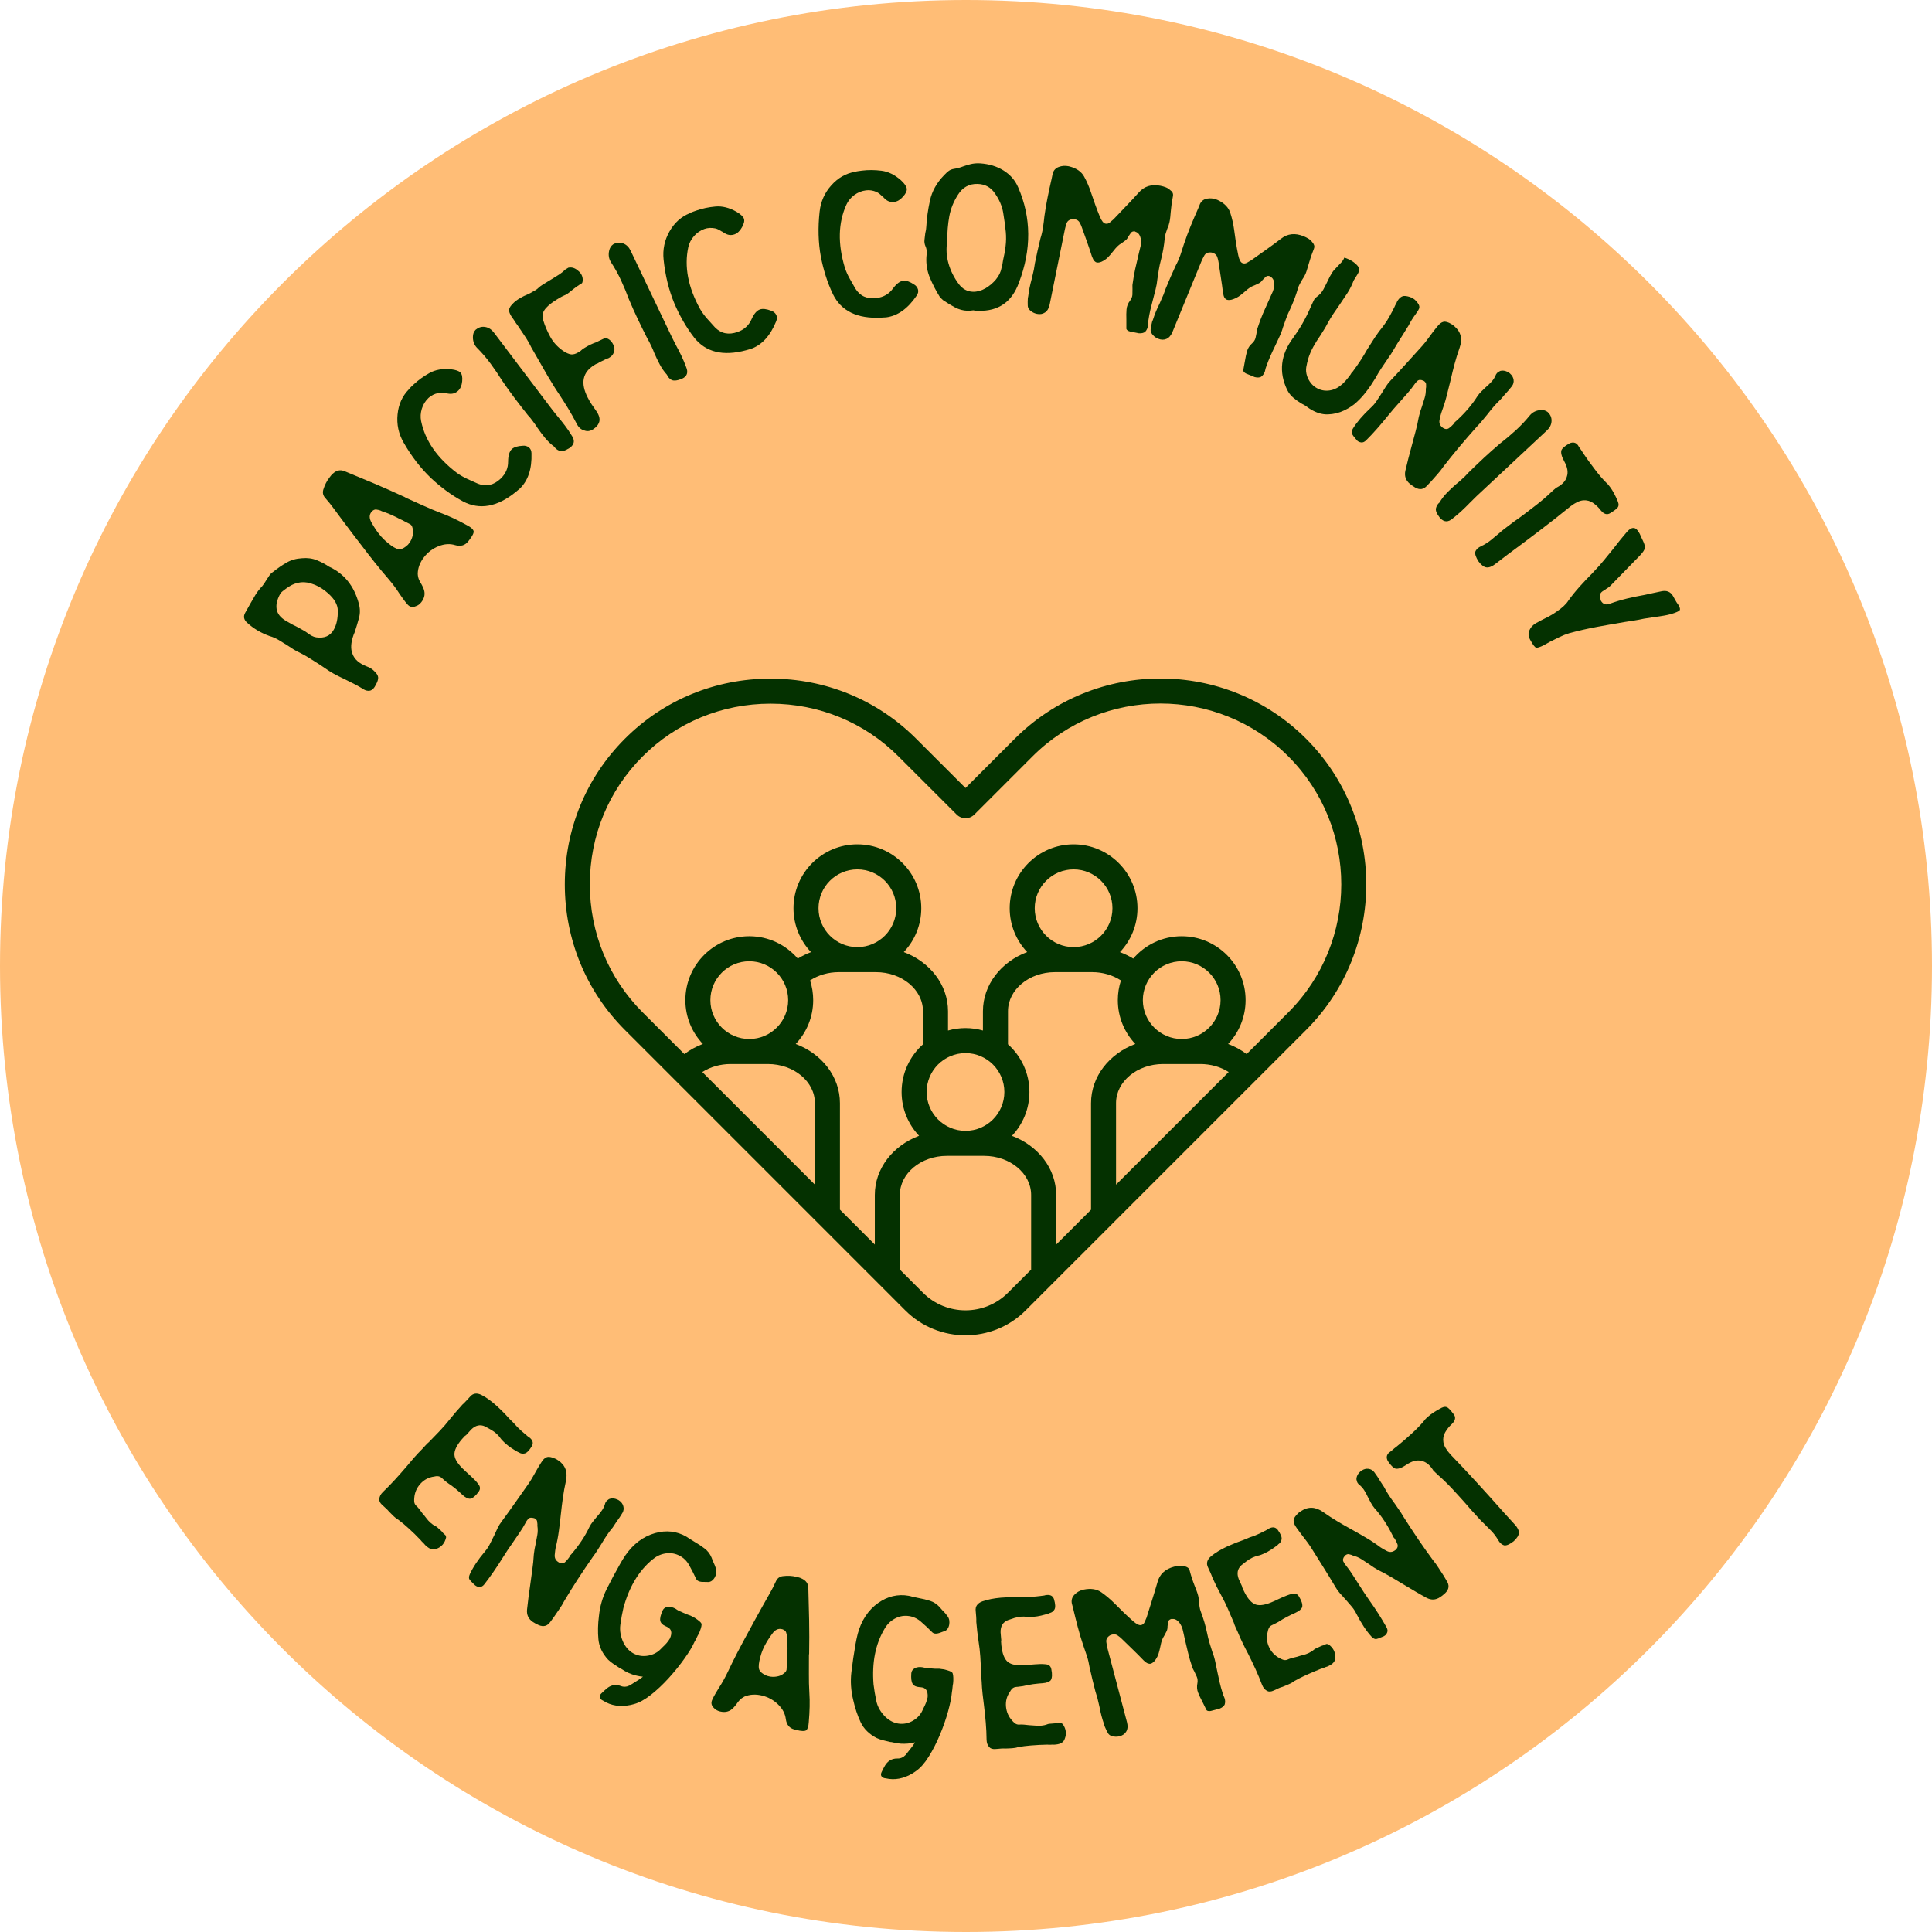
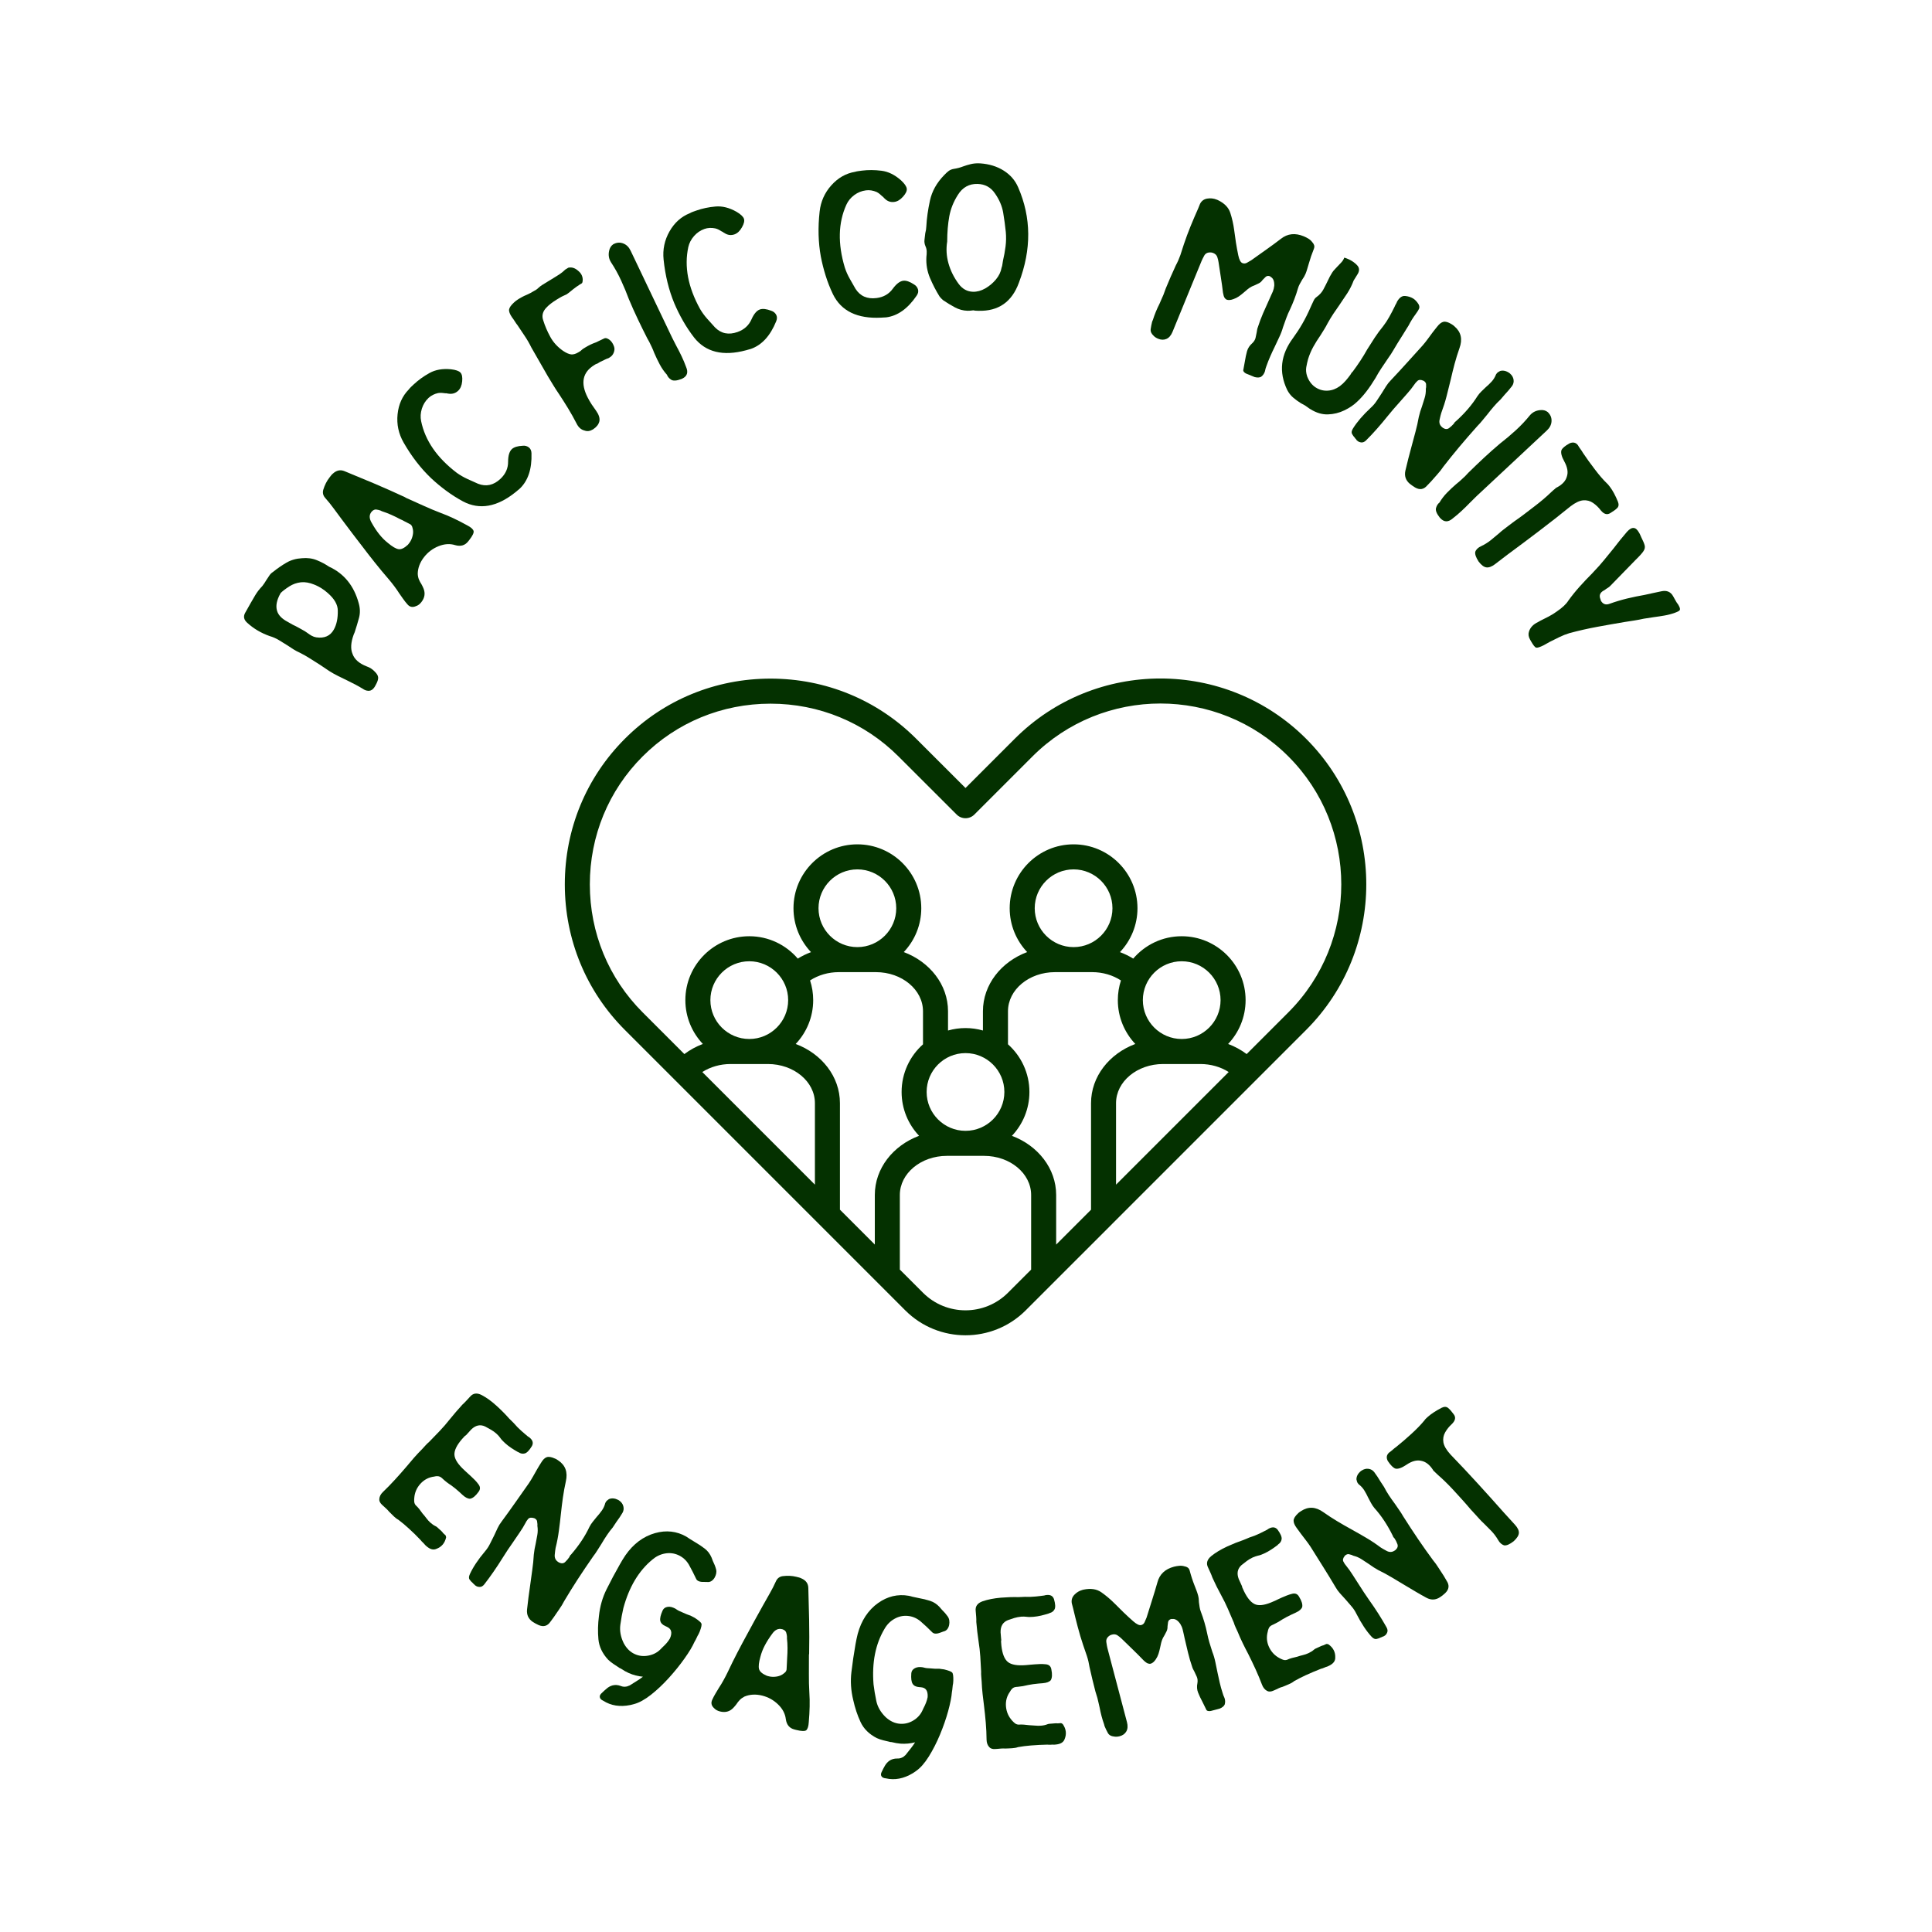
<svg xmlns="http://www.w3.org/2000/svg" version="1.2" preserveAspectRatio="xMidYMid meet" height="1000" viewBox="0 0 750 750" zoomAndPan="magnify" width="1000">
  <defs>
    <clipPath id="e90ce2dc61">
      <path d="M 375 0 C 167.895 0 0 167.895 0 375 C 0 582.105 167.895 750 375 750 C 582.105 750 750 582.105 750 375 C 750 167.895 582.105 0 375 0 Z M 375 0" />
    </clipPath>
    <clipPath id="3489ae98ff">
      <path d="M 375 0 C 167.895 0 0 167.895 0 375 C 0 582.105 167.895 750 375 750 C 582.105 750 750 582.105 750 375 C 750 167.895 582.105 0 375 0 Z M 375 0" />
    </clipPath>
    <clipPath id="a8dc5a969b">
-       <rect height="750" y="0" width="750" x="0" />
-     </clipPath>
+       </clipPath>
    <clipPath id="0f766777cd">
      <rect height="279" y="0" width="667" x="0" />
    </clipPath>
    <clipPath id="584b313931">
      <rect height="209" y="0" width="494" x="0" />
    </clipPath>
    <clipPath id="07c9b75d0a">
      <path d="M 219.27 263 L 531 263 L 531 518.129 L 219.27 518.129 Z M 219.27 263" />
    </clipPath>
  </defs>
  <g id="d51e6a37ed">
    <g clip-path="url(#e90ce2dc61)" clip-rule="nonzero">
      <g transform="matrix(1,0,0,1,0,-0)">
        <g clip-path="url(#a8dc5a969b)">
          <g clip-path="url(#3489ae98ff)" clip-rule="nonzero">
-             <rect style="fill:#ffbd76;fill-opacity:1;stroke:none;" y="0" height="750" width="750" x="0" />
-           </g>
+             </g>
        </g>
      </g>
    </g>
    <g transform="matrix(1,0,0,1,41,5)">
      <g clip-path="url(#0f766777cd)">
        <g style="fill:#043100;fill-opacity:1;">
          <g transform="translate(102.225, 264.167)">
            <path d="M 2.172 -2.453 L 2.625 -3.25 C 3.289 -4.438 3.609 -5.391 3.578 -6.109 C 3.555 -6.836 3.117 -7.613 2.266 -8.438 C 1.391 -9.375 0.359 -10.047 -0.828 -10.453 C -3.766 -11.586 -5.609 -13.195 -6.359 -15.281 C -7.191 -17.227 -7.051 -19.727 -5.938 -22.781 L -5.531 -23.75 C -4.926 -25.594 -4.375 -27.426 -3.875 -29.25 C -3.375 -31.07 -3.398 -32.969 -3.953 -34.938 C -5.797 -41.758 -9.645 -46.508 -15.5 -49.188 C -16.895 -50.145 -18.461 -50.977 -20.203 -51.688 C -21.941 -52.406 -23.875 -52.664 -26 -52.469 C -28.25 -52.344 -30.254 -51.77 -32.016 -50.75 C -33.773 -49.727 -35.523 -48.52 -37.266 -47.125 C -37.836 -46.758 -38.301 -46.301 -38.656 -45.75 C -39.008 -45.195 -39.398 -44.609 -39.828 -43.984 C -40.055 -43.586 -40.312 -43.18 -40.594 -42.766 C -40.875 -42.359 -41.156 -41.973 -41.438 -41.609 C -42.477 -40.535 -43.363 -39.395 -44.094 -38.188 C -44.82 -36.977 -45.445 -35.906 -45.969 -34.969 L -47.594 -32.078 L -48.047 -31.281 C -48.828 -29.895 -48.582 -28.617 -47.312 -27.453 C -46.051 -26.297 -44.691 -25.285 -43.234 -24.422 C -41.785 -23.566 -40.227 -22.844 -38.562 -22.25 C -37.281 -21.883 -36.066 -21.352 -34.922 -20.656 C -33.773 -19.969 -32.656 -19.273 -31.562 -18.578 C -30.863 -18.098 -30.109 -17.602 -29.297 -17.094 C -28.492 -16.594 -27.672 -16.156 -26.828 -15.781 C -25.523 -15.133 -24.227 -14.398 -22.938 -13.578 C -21.656 -12.766 -20.367 -11.953 -19.078 -11.141 L -15.453 -8.703 C -14.359 -8.004 -13.211 -7.359 -12.016 -6.766 C -10.816 -6.172 -9.633 -5.594 -8.469 -5.031 C -7.363 -4.5 -6.27 -3.945 -5.188 -3.375 C -4.102 -2.801 -3.016 -2.172 -1.922 -1.484 C -1.266 -1.109 -0.566 -0.953 0.172 -1.016 C 0.922 -1.086 1.586 -1.566 2.172 -2.453 Z M -34.359 -38.797 L -34.234 -39 C -33.441 -39.77 -32.359 -40.598 -30.984 -41.484 C -29.617 -42.379 -28.094 -42.926 -26.406 -43.125 C -24.832 -43.289 -23.098 -42.988 -21.203 -42.219 C -19.305 -41.457 -17.57 -40.375 -16 -38.969 C -13.414 -36.719 -12.113 -34.453 -12.094 -32.172 C -12.031 -29.16 -12.547 -26.688 -13.641 -24.75 C -15.023 -22.289 -17.297 -21.289 -20.453 -21.75 C -21.086 -21.852 -21.688 -22.062 -22.25 -22.375 C -22.812 -22.695 -23.312 -23.023 -23.75 -23.359 C -23.945 -23.473 -24.133 -23.602 -24.312 -23.75 C -24.488 -23.895 -24.68 -24.023 -24.891 -24.141 C -25.609 -24.547 -26.367 -24.973 -27.172 -25.422 C -27.973 -25.867 -28.758 -26.27 -29.531 -26.625 L -31.516 -27.75 C -33.805 -28.945 -35.191 -30.379 -35.672 -32.047 C -36.254 -33.953 -35.816 -36.203 -34.359 -38.797 Z M -34.359 -38.797" style="stroke:none" />
          </g>
        </g>
        <g style="fill:#043100;fill-opacity:1;">
          <g transform="translate(119.762, 231.775)">
            <path d="M 2.812 -3.031 C 4.125 -4.707 4.398 -6.477 3.641 -8.344 C 3.398 -8.914 3.141 -9.457 2.859 -9.969 C 2.461 -10.562 2.129 -11.18 1.859 -11.828 C 1.598 -12.473 1.445 -13.207 1.406 -14.031 C 1.445 -16.312 2.266 -18.473 3.859 -20.516 C 5.367 -22.441 7.25 -23.852 9.5 -24.75 C 11.758 -25.656 13.906 -25.789 15.938 -25.156 C 18.07 -24.551 19.754 -25.035 20.984 -26.609 L 21.406 -27.141 C 22.676 -28.766 23.238 -29.922 23.094 -30.609 C 22.895 -31.348 22.07 -32.086 20.625 -32.828 C 16.844 -34.922 13.445 -36.516 10.438 -37.609 C 8.039 -38.523 5.719 -39.5 3.469 -40.531 C 1.227 -41.562 -1.004 -42.566 -3.234 -43.547 L -3.516 -43.75 C -7.492 -45.602 -11.5 -47.383 -15.531 -49.094 C -19.57 -50.801 -23.395 -52.391 -27 -53.859 C -28.602 -54.535 -30.113 -54.223 -31.531 -52.922 C -31.781 -52.723 -32.008 -52.488 -32.219 -52.219 C -32.426 -51.945 -32.648 -51.66 -32.891 -51.359 C -33.922 -50.035 -34.711 -48.469 -35.266 -46.656 C -35.598 -45.477 -35.352 -44.426 -34.531 -43.5 C -33.344 -42.164 -32.223 -40.773 -31.172 -39.328 C -30.129 -37.879 -29.062 -36.438 -27.969 -35 L -23.969 -29.688 C -23.344 -28.895 -22.734 -28.098 -22.141 -27.297 C -21.555 -26.504 -20.945 -25.711 -20.312 -24.922 C -18.695 -22.773 -17.02 -20.613 -15.281 -18.438 C -13.551 -16.258 -11.77 -14.113 -9.938 -12 C -9.176 -11.113 -8.441 -10.195 -7.734 -9.25 C -7.023 -8.312 -6.363 -7.359 -5.75 -6.391 C -5.289 -5.734 -4.797 -5.031 -4.266 -4.281 C -3.734 -3.531 -3.191 -2.844 -2.641 -2.219 C -1.742 -1.125 -0.617 -0.879 0.734 -1.484 C 1.504 -1.723 2.195 -2.238 2.812 -3.031 Z M -16.594 -38.016 L -16.453 -38.188 C -15.867 -38.801 -15.27 -39.062 -14.656 -38.969 C -14.051 -38.883 -13.523 -38.758 -13.078 -38.594 L -12.547 -38.328 C -11.316 -37.93 -10.125 -37.477 -8.969 -36.969 C -7.812 -36.457 -6.66 -35.895 -5.516 -35.281 C -4.93 -35.031 -4.332 -34.734 -3.719 -34.391 C -3.102 -34.055 -2.484 -33.738 -1.859 -33.438 C -1.18 -33.188 -0.758 -32.617 -0.594 -31.734 C -0.32 -30.828 -0.32 -29.828 -0.594 -28.734 C -0.863 -27.648 -1.305 -26.711 -1.922 -25.922 L -2.422 -25.297 C -3.836 -23.984 -5.055 -23.414 -6.078 -23.594 C -7.109 -23.77 -8.473 -24.57 -10.172 -26 C -11.367 -26.938 -12.477 -28.047 -13.5 -29.328 C -14.531 -30.609 -15.531 -32.117 -16.5 -33.859 C -17.457 -35.484 -17.488 -36.867 -16.594 -38.016 Z M -16.594 -38.016" style="stroke:none" />
          </g>
        </g>
        <g style="fill:#043100;fill-opacity:1;">
          <g transform="translate(144.291, 199.866)">
            <path d="M 16.406 -15.109 C 19.688 -18.191 21.227 -22.789 21.031 -28.906 C 21.008 -29.926 20.656 -30.695 19.969 -31.219 C 19.281 -31.719 18.508 -31.922 17.656 -31.828 C 15.656 -31.734 14.238 -31.297 13.406 -30.516 C 12.457 -29.617 11.973 -28.016 11.953 -25.703 C 11.984 -23.117 11 -20.883 9 -19 C 6.332 -16.488 3.426 -15.848 0.281 -17.078 C -1 -17.641 -2.367 -18.254 -3.828 -18.922 C -5.297 -19.598 -6.66 -20.383 -7.922 -21.281 C -15.629 -27.133 -20.258 -33.836 -21.812 -41.391 C -22.133 -42.961 -22.039 -44.566 -21.531 -46.203 C -21.02 -47.836 -20.156 -49.234 -18.938 -50.391 C -17.945 -51.316 -16.711 -51.945 -15.234 -52.281 C -14.703 -52.363 -14.203 -52.383 -13.734 -52.344 C -13.273 -52.301 -12.812 -52.25 -12.344 -52.188 C -12.164 -52.227 -11.992 -52.219 -11.828 -52.156 C -11.672 -52.102 -11.488 -52.07 -11.281 -52.062 C -9.77 -51.812 -8.488 -52.18 -7.438 -53.172 C -6.551 -54.004 -6.031 -55.227 -5.875 -56.844 C -5.719 -58.457 -5.941 -59.586 -6.547 -60.234 C -7.148 -60.879 -8.391 -61.305 -10.266 -61.516 C -13.492 -61.828 -16.258 -61.344 -18.562 -60.062 C -20.875 -58.781 -22.914 -57.305 -24.688 -55.641 C -25.02 -55.328 -25.352 -55.016 -25.688 -54.703 C -26.02 -54.391 -26.328 -54.047 -26.609 -53.672 C -29.117 -51.109 -30.566 -47.891 -30.953 -44.016 C -31.348 -40.141 -30.57 -36.5 -28.625 -33.094 C -25.539 -27.707 -21.984 -23.094 -17.953 -19.25 C -16.16 -17.57 -14.223 -15.957 -12.141 -14.406 C -10.055 -12.863 -7.852 -11.461 -5.531 -10.203 C 0.906 -6.828 7.723 -8.051 14.922 -13.875 C 15.191 -14.133 15.453 -14.352 15.703 -14.531 C 15.953 -14.719 16.188 -14.91 16.406 -15.109 Z M 16.406 -15.109" style="stroke:none" />
          </g>
        </g>
        <g style="fill:#043100;fill-opacity:1;">
          <g transform="translate(172.692, 173.647)">
-             <path d="M 7.359 -4.703 L 7.641 -4.906 C 9.336 -6.195 9.523 -7.773 8.203 -9.641 C 7.41 -10.953 6.562 -12.203 5.656 -13.391 C 4.758 -14.578 3.844 -15.723 2.906 -16.828 C 2.539 -17.316 2.145 -17.805 1.719 -18.297 C 1.301 -18.797 0.91 -19.289 0.547 -19.781 L -13.328 -38.125 C -14.797 -40.07 -16.242 -41.988 -17.672 -43.875 C -19.098 -45.758 -20.523 -47.645 -21.953 -49.531 C -22.879 -50.75 -23.977 -51.473 -25.25 -51.703 C -26.52 -51.941 -27.676 -51.664 -28.719 -50.875 L -29.078 -50.609 C -29.773 -49.891 -30.117 -48.957 -30.109 -47.812 C -30.129 -46.176 -29.617 -44.797 -28.578 -43.672 C -26.609 -41.711 -24.812 -39.625 -23.188 -37.406 C -21.57 -35.188 -20.113 -33.035 -18.812 -30.953 C -17.238 -28.617 -15.598 -26.328 -13.891 -24.078 C -12.191 -21.828 -10.484 -19.625 -8.766 -17.469 L -7.703 -16.266 C -7.242 -15.648 -6.785 -15.035 -6.328 -14.422 C -5.867 -13.816 -5.441 -13.191 -5.047 -12.547 C -4.098 -11.172 -3.098 -9.848 -2.047 -8.578 C -0.992 -7.305 0.195 -6.176 1.531 -5.188 C 1.926 -4.52 2.57 -4.004 3.469 -3.641 C 4.375 -3.273 5.672 -3.629 7.359 -4.703 Z M 7.359 -4.703" style="stroke:none" />
-           </g>
+             </g>
        </g>
        <g style="fill:#043100;fill-opacity:1;">
          <g transform="translate(185.196, 163.307)">
            <path d="M 3.984 -1.609 L 4.172 -1.734 C 5.43 -2.578 6.203 -3.586 6.484 -4.766 C 6.723 -5.973 6.285 -7.352 5.172 -8.906 C 4.586 -9.707 4.02 -10.52 3.469 -11.344 C 2.926 -12.176 2.426 -13.039 1.969 -13.938 C -0.938 -19.582 -0.07 -23.812 4.562 -26.625 C 4.695 -26.707 4.859 -26.805 5.047 -26.922 C 5.242 -27.035 5.43 -27.098 5.609 -27.109 L 6.688 -27.766 C 7.25 -28.016 7.801 -28.281 8.344 -28.562 C 8.883 -28.852 9.453 -29.094 10.047 -29.281 L 10.547 -29.594 C 11.266 -30.031 11.773 -30.656 12.078 -31.469 C 12.379 -32.281 12.422 -33.02 12.203 -33.688 C 11.648 -35.312 10.77 -36.379 9.562 -36.891 C 9.062 -37.117 8.586 -37.098 8.141 -36.828 L 5.125 -35.391 C 4.383 -35.129 3.688 -34.844 3.031 -34.531 C 2.383 -34.219 1.734 -33.863 1.078 -33.469 C 0.828 -33.312 0.582 -33.16 0.344 -33.016 C 0.113 -32.879 -0.145 -32.68 -0.438 -32.422 C -0.656 -32.203 -0.863 -32.031 -1.062 -31.906 C -1.258 -31.789 -1.457 -31.672 -1.656 -31.547 C -2.695 -30.91 -3.645 -30.641 -4.5 -30.734 C -5.363 -30.836 -6.395 -31.289 -7.594 -32.094 C -9.77 -33.613 -11.43 -35.43 -12.578 -37.547 C -13.734 -39.66 -14.641 -41.773 -15.297 -43.891 C -15.961 -45.703 -15.555 -47.375 -14.078 -48.906 C -13.535 -49.488 -12.941 -50.02 -12.297 -50.5 C -11.66 -50.988 -10.922 -51.492 -10.078 -52.016 C -9.68 -52.242 -9.254 -52.5 -8.797 -52.781 C -8.336 -53.062 -7.832 -53.32 -7.281 -53.562 C -7.145 -53.645 -6.984 -53.719 -6.797 -53.781 C -6.609 -53.852 -6.453 -53.926 -6.328 -54 C -5.879 -54.281 -5.445 -54.594 -5.031 -54.938 C -4.613 -55.281 -4.191 -55.625 -3.766 -55.969 C -3.348 -56.301 -2.906 -56.633 -2.438 -56.969 C -1.969 -57.312 -1.504 -57.625 -1.047 -57.906 L -0.359 -58.312 C -0.109 -58.469 0.016 -58.988 0.016 -59.875 C -0.055 -61.176 -0.625 -62.258 -1.688 -63.125 C -2.914 -64.258 -4.207 -64.68 -5.562 -64.391 L -6.734 -63.672 C -7.453 -62.973 -8.207 -62.359 -9 -61.828 C -9.801 -61.305 -10.598 -60.805 -11.391 -60.328 L -13.828 -58.844 C -14.336 -58.531 -14.906 -58.18 -15.531 -57.797 C -16.156 -57.422 -16.75 -56.969 -17.312 -56.438 C -17.531 -56.219 -17.77 -56.023 -18.031 -55.859 C -18.301 -55.703 -18.594 -55.531 -18.906 -55.344 C -19.375 -55.062 -19.859 -54.785 -20.359 -54.516 C -20.867 -54.254 -21.367 -54.016 -21.859 -53.797 C -22.367 -53.598 -22.875 -53.363 -23.375 -53.094 C -23.883 -52.82 -24.363 -52.551 -24.812 -52.281 C -25.207 -52.039 -25.539 -51.816 -25.812 -51.609 C -26.094 -51.398 -26.375 -51.16 -26.656 -50.891 C -27.801 -49.836 -28.438 -48.938 -28.562 -48.188 C -28.688 -47.438 -28.32 -46.43 -27.469 -45.172 C -27.094 -44.691 -26.734 -44.176 -26.391 -43.625 C -26.055 -43.07 -25.695 -42.555 -25.312 -42.078 C -24.375 -40.672 -23.438 -39.27 -22.5 -37.875 C -21.562 -36.488 -20.703 -35 -19.922 -33.406 L -13.5 -22.203 C -12.82 -21.086 -12.133 -19.957 -11.438 -18.812 C -10.75 -17.676 -10.02 -16.547 -9.25 -15.422 C -8.062 -13.629 -6.867 -11.754 -5.672 -9.797 C -4.484 -7.836 -3.383 -5.875 -2.375 -3.906 C -1.645 -2.395 -0.594 -1.477 0.781 -1.156 C 1.801 -0.781 2.867 -0.93 3.984 -1.609 Z M 3.984 -1.609" style="stroke:none" />
          </g>
        </g>
        <g style="fill:#043100;fill-opacity:1;">
          <g transform="translate(215.368, 145.259)">
            <path d="M 8.156 -3.125 L 8.469 -3.266 C 10.395 -4.191 10.895 -5.707 9.969 -7.812 C 9.445 -9.25 8.863 -10.641 8.219 -11.984 C 7.582 -13.328 6.914 -14.633 6.219 -15.906 C 5.957 -16.457 5.672 -17.016 5.359 -17.578 C 5.047 -18.148 4.758 -18.719 4.5 -19.281 L -5.406 -40.031 C -6.457 -42.227 -7.488 -44.395 -8.5 -46.531 C -9.52 -48.664 -10.539 -50.801 -11.562 -52.938 C -12.219 -54.312 -13.145 -55.238 -14.344 -55.719 C -15.551 -56.207 -16.742 -56.176 -17.922 -55.625 L -18.328 -55.422 C -19.148 -54.848 -19.676 -54.004 -19.906 -52.891 C -20.258 -51.285 -20.031 -49.828 -19.219 -48.516 C -17.695 -46.211 -16.363 -43.805 -15.219 -41.297 C -14.07 -38.797 -13.078 -36.398 -12.234 -34.109 C -11.141 -31.492 -9.984 -28.91 -8.766 -26.359 C -7.555 -23.816 -6.328 -21.32 -5.078 -18.875 L -4.297 -17.484 C -3.961 -16.797 -3.629 -16.102 -3.297 -15.406 C -2.973 -14.719 -2.68 -14.02 -2.422 -13.312 C -1.754 -11.758 -1.035 -10.258 -0.266 -8.812 C 0.492 -7.363 1.43 -6.016 2.547 -4.766 C 2.805 -4.047 3.336 -3.414 4.141 -2.875 C 4.941 -2.332 6.281 -2.414 8.156 -3.125 Z M 8.156 -3.125" style="stroke:none" />
          </g>
        </g>
        <g style="fill:#043100;fill-opacity:1;">
          <g transform="translate(229.386, 137.609)">
            <path d="M 21.125 -7.172 C 25.375 -8.672 28.645 -12.25 30.938 -17.906 C 31.332 -18.852 31.32 -19.703 30.906 -20.453 C 30.488 -21.191 29.863 -21.695 29.031 -21.969 C 27.164 -22.688 25.691 -22.859 24.609 -22.484 C 23.379 -22.047 22.297 -20.773 21.359 -18.672 C 20.316 -16.285 18.5 -14.633 15.906 -13.719 C 12.457 -12.508 9.547 -13.109 7.172 -15.516 C 6.234 -16.547 5.227 -17.66 4.156 -18.859 C 3.082 -20.066 2.156 -21.336 1.375 -22.672 C -3.301 -31.141 -4.82 -39.145 -3.188 -46.688 C -2.844 -48.238 -2.109 -49.66 -0.984 -50.953 C 0.141 -52.242 1.492 -53.172 3.078 -53.734 C 4.367 -54.18 5.758 -54.254 7.25 -53.953 C 7.77 -53.828 8.234 -53.656 8.641 -53.438 C 9.047 -53.219 9.453 -52.977 9.859 -52.719 C 10.023 -52.688 10.164 -52.613 10.281 -52.5 C 10.406 -52.383 10.57 -52.281 10.781 -52.188 C 12.051 -51.332 13.367 -51.145 14.734 -51.625 C 15.879 -52.031 16.848 -52.945 17.641 -54.375 C 18.441 -55.77 18.695 -56.879 18.406 -57.703 C 18.113 -58.535 17.148 -59.438 15.516 -60.406 C 12.691 -62 9.969 -62.676 7.344 -62.438 C 4.719 -62.207 2.254 -61.688 -0.047 -60.875 C -0.473 -60.727 -0.898 -60.578 -1.328 -60.422 C -1.766 -60.273 -2.188 -60.082 -2.594 -59.844 C -5.926 -58.52 -8.555 -56.164 -10.484 -52.781 C -12.41 -49.395 -13.176 -45.754 -12.781 -41.859 C -12.145 -35.68 -10.758 -30.02 -8.625 -24.875 C -7.664 -22.613 -6.547 -20.352 -5.266 -18.094 C -3.984 -15.832 -2.535 -13.656 -0.922 -11.562 C 3.578 -5.875 10.301 -4.234 19.25 -6.641 C 19.602 -6.766 19.93 -6.859 20.234 -6.922 C 20.547 -6.992 20.844 -7.078 21.125 -7.172 Z M 21.125 -7.172" style="stroke:none" />
          </g>
        </g>
        <g style="fill:#043100;fill-opacity:1;">
          <g transform="translate(266.014, 125.131)">
-             <path d="" style="stroke:none" />
-           </g>
+             </g>
        </g>
        <g style="fill:#043100;fill-opacity:1;">
          <g transform="translate(280.819, 120.75)">
            <path d="M 22.172 -2.547 C 26.629 -3.109 30.578 -5.914 34.016 -10.969 C 34.609 -11.812 34.781 -12.641 34.531 -13.453 C 34.27 -14.266 33.766 -14.891 33.016 -15.328 C 31.348 -16.43 29.945 -16.91 28.812 -16.766 C 27.52 -16.598 26.188 -15.586 24.812 -13.734 C 23.301 -11.617 21.18 -10.391 18.453 -10.047 C 14.828 -9.586 12.102 -10.785 10.281 -13.641 C 9.582 -14.859 8.836 -16.164 8.047 -17.562 C 7.254 -18.969 6.617 -20.406 6.141 -21.875 C 3.359 -31.133 3.562 -39.273 6.75 -46.297 C 7.414 -47.754 8.43 -48.992 9.797 -50.016 C 11.172 -51.035 12.691 -51.648 14.359 -51.859 C 15.711 -52.035 17.086 -51.82 18.484 -51.219 C 18.961 -50.977 19.379 -50.703 19.734 -50.391 C 20.086 -50.086 20.438 -49.773 20.781 -49.453 C 20.938 -49.391 21.062 -49.285 21.156 -49.141 C 21.25 -48.992 21.383 -48.852 21.562 -48.719 C 22.625 -47.625 23.867 -47.172 25.297 -47.359 C 26.516 -47.504 27.66 -48.188 28.734 -49.406 C 29.816 -50.602 30.301 -51.641 30.188 -52.516 C 30.07 -53.391 29.32 -54.473 27.938 -55.766 C 25.508 -57.91 22.984 -59.145 20.359 -59.469 C 17.742 -59.801 15.227 -59.816 12.812 -59.516 C 12.352 -59.453 11.895 -59.391 11.438 -59.328 C 10.988 -59.273 10.539 -59.18 10.094 -59.047 C 6.562 -58.453 3.492 -56.703 0.891 -53.797 C -1.703 -50.898 -3.211 -47.504 -3.641 -43.609 C -4.328 -37.441 -4.172 -31.617 -3.172 -26.141 C -2.711 -23.734 -2.098 -21.289 -1.328 -18.812 C -0.555 -16.332 0.398 -13.895 1.547 -11.5 C 4.754 -4.988 10.984 -1.969 20.234 -2.438 C 20.609 -2.477 20.945 -2.5 21.25 -2.5 C 21.562 -2.5 21.867 -2.516 22.172 -2.547 Z M 22.172 -2.547" style="stroke:none" />
          </g>
        </g>
        <g style="fill:#043100;fill-opacity:1;">
          <g transform="translate(317.276, 115.528)">
            <path d="M 17.297 0.109 C 17.68 0.117 18.039 0.109 18.375 0.078 C 18.719 0.055 19.117 0.008 19.578 -0.062 C 19.961 0.031 20.328 0.082 20.672 0.094 C 21.016 0.102 21.332 0.113 21.625 0.125 C 29.332 0.32 34.547 -3.316 37.266 -10.797 C 42.18 -23.723 42.086 -36.051 36.984 -47.781 C 35.828 -50.488 33.953 -52.66 31.359 -54.297 C 28.773 -55.93 25.738 -56.867 22.25 -57.109 L 21.672 -57.125 C 20.598 -57.156 19.562 -57.051 18.562 -56.812 C 17.562 -56.57 16.562 -56.27 15.562 -55.906 C 14.477 -55.477 13.289 -55.164 12 -54.969 C 11.227 -54.844 10.566 -54.578 10.016 -54.172 C 9.473 -53.766 8.883 -53.223 8.25 -52.547 C 5.352 -49.578 3.516 -46.289 2.734 -42.688 C 1.953 -39.082 1.484 -35.754 1.328 -32.703 C 1.297 -31.785 1.156 -30.875 0.906 -29.969 C 0.812 -29.125 0.711 -28.281 0.609 -27.438 C 0.504 -26.602 0.633 -25.766 1 -24.922 C 1.289 -24.305 1.445 -23.648 1.469 -22.953 C 1.488 -22.266 1.445 -21.516 1.344 -20.703 C 1.195 -17.879 1.66 -15.191 2.734 -12.641 C 3.816 -10.086 5.055 -7.688 6.453 -5.438 C 6.805 -4.969 7.25 -4.5 7.781 -4.031 C 9.281 -3 10.82 -2.062 12.406 -1.219 C 13.988 -0.375 15.617 0.066 17.297 0.109 Z M 21.219 -49.125 C 24.113 -49.051 26.367 -47.812 27.984 -45.406 C 29.672 -42.988 30.727 -40.516 31.156 -37.984 C 31.582 -35.453 31.922 -32.961 32.172 -30.516 C 32.348 -28.598 32.316 -26.707 32.078 -24.844 C 31.836 -22.977 31.504 -21.141 31.078 -19.328 C 30.984 -18.867 30.91 -18.41 30.859 -17.953 C 30.816 -17.504 30.707 -17.051 30.531 -16.594 C 30.258 -15 29.535 -13.488 28.359 -12.062 C 27.18 -10.645 25.797 -9.477 24.203 -8.562 C 22.609 -7.656 21.016 -7.223 19.422 -7.266 C 17.211 -7.328 15.375 -8.332 13.906 -10.281 C 12.051 -12.781 10.723 -15.445 9.922 -18.281 C 9.129 -21.113 8.961 -23.938 9.422 -26.75 C 9.43 -30.344 9.703 -33.602 10.234 -36.531 C 10.773 -39.457 11.883 -42.234 13.562 -44.859 C 15.383 -47.797 17.938 -49.219 21.219 -49.125 Z M 21.219 -49.125" style="stroke:none" />
          </g>
        </g>
        <g style="fill:#043100;fill-opacity:1;">
          <g transform="translate(356.786, 115.52)">
-             <path d="M 4.766 1.328 C 5.953 1.566 6.992 1.383 7.891 0.781 C 8.797 0.176 9.398 -0.867 9.703 -2.359 L 13.578 -21.531 L 15.312 -30.062 L 15.609 -31.516 C 15.691 -31.961 15.895 -32.695 16.219 -33.719 C 16.551 -34.75 17.352 -35.328 18.625 -35.453 C 18.863 -35.484 19.172 -35.461 19.547 -35.391 C 20.367 -35.223 20.961 -34.805 21.328 -34.141 C 21.703 -33.484 21.984 -32.863 22.172 -32.281 C 22.922 -30.188 23.617 -28.238 24.266 -26.438 C 24.91 -24.633 25.52 -22.816 26.094 -20.984 C 26.445 -20.055 26.785 -19.441 27.109 -19.141 C 27.43 -18.836 27.707 -18.664 27.938 -18.625 C 28.676 -18.477 29.539 -18.695 30.531 -19.281 C 31.227 -19.676 31.848 -20.148 32.391 -20.703 C 32.93 -21.254 33.461 -21.867 33.984 -22.547 C 34.41 -23.078 34.832 -23.594 35.25 -24.094 C 35.664 -24.594 36.145 -25.062 36.688 -25.5 L 37.766 -26.219 C 38.223 -26.52 38.68 -26.852 39.141 -27.219 C 39.598 -27.582 39.973 -28.086 40.266 -28.734 C 40.492 -29.078 40.797 -29.52 41.172 -30.062 C 41.555 -30.613 42.125 -30.816 42.875 -30.672 C 42.945 -30.648 42.977 -30.617 42.969 -30.578 C 42.957 -30.547 42.988 -30.523 43.062 -30.516 C 44.176 -30.211 44.867 -29.172 45.141 -27.391 C 45.203 -26.609 45.16 -25.844 45.016 -25.094 C 44.91 -24.57 44.773 -24.016 44.609 -23.422 C 44.441 -22.828 44.301 -22.234 44.188 -21.641 C 43.738 -19.785 43.305 -17.926 42.891 -16.062 C 42.484 -14.207 42.148 -12.289 41.891 -10.312 C 41.828 -10.008 41.805 -9.695 41.828 -9.375 C 41.848 -9.062 41.852 -8.719 41.844 -8.344 C 41.863 -7.633 41.852 -6.895 41.812 -6.125 C 41.77 -5.352 41.477 -4.598 40.938 -3.859 C 40.102 -2.785 39.633 -1.633 39.531 -0.406 C 39.438 0.82 39.414 2.102 39.469 3.438 L 39.469 6.828 C 39.414 7.129 39.535 7.406 39.828 7.656 C 40.129 7.914 40.469 8.082 40.844 8.156 L 41.75 8.344 L 43.078 8.609 C 43.234 8.641 43.422 8.676 43.641 8.719 C 43.867 8.77 44.094 8.816 44.312 8.859 C 45.395 8.922 46.211 8.734 46.766 8.297 C 47.367 7.648 47.723 6.867 47.828 5.953 C 47.836 5.555 47.852 5.188 47.875 4.844 C 47.906 4.508 47.953 4.191 48.016 3.891 C 48.211 2.523 48.461 1.176 48.766 -0.156 C 49.078 -1.5 49.406 -2.797 49.75 -4.047 C 50.094 -5.391 50.441 -6.742 50.797 -8.109 C 51.148 -9.473 51.391 -10.848 51.516 -12.234 C 51.703 -13.504 51.895 -14.742 52.094 -15.953 C 52.289 -17.16 52.551 -18.352 52.875 -19.531 C 53.238 -20.938 53.547 -22.352 53.797 -23.781 C 54.047 -25.207 54.238 -26.648 54.375 -28.109 C 54.426 -28.711 54.551 -29.328 54.75 -29.953 C 54.945 -30.578 55.148 -31.176 55.359 -31.75 C 55.754 -32.613 56.035 -33.457 56.203 -34.281 C 56.348 -34.957 56.453 -35.633 56.516 -36.312 C 56.578 -37 56.641 -37.688 56.703 -38.375 C 56.867 -40.363 57.145 -42.328 57.531 -44.266 C 57.656 -44.867 57.602 -45.367 57.375 -45.766 C 57.145 -46.172 56.859 -46.477 56.516 -46.688 C 55.984 -47.195 55.395 -47.57 54.75 -47.812 C 54.102 -48.062 53.441 -48.254 52.766 -48.391 C 49.254 -49.098 46.43 -48.234 44.297 -45.797 C 42.691 -44.016 41.07 -42.273 39.438 -40.578 C 37.812 -38.879 36.164 -37.156 34.5 -35.406 C 34.008 -34.945 33.508 -34.516 33 -34.109 C 32.5 -33.711 31.945 -33.578 31.344 -33.703 C 30.602 -33.848 29.891 -34.727 29.203 -36.344 C 28.566 -37.883 27.961 -39.445 27.391 -41.031 C 26.828 -42.625 26.273 -44.219 25.734 -45.812 C 25.016 -47.988 24.129 -50.035 23.078 -51.953 C 22.023 -53.879 20.129 -55.195 17.391 -55.906 L 16.953 -56 C 15.672 -56.258 14.422 -56.16 13.203 -55.703 C 11.992 -55.242 11.219 -54.395 10.875 -53.156 L 10.484 -51.234 C 9.93 -48.859 9.406 -46.438 8.906 -43.969 C 8.406 -41.5 7.988 -39.051 7.656 -36.625 C 7.508 -35.176 7.328 -33.711 7.109 -32.234 C 6.891 -30.766 6.555 -29.336 6.109 -27.953 C 5.734 -26.398 5.363 -24.82 5 -23.219 C 4.633 -21.613 4.297 -20.023 3.984 -18.453 L 3.562 -15.859 C 3.445 -15.254 3.305 -14.641 3.141 -14.016 C 2.973 -13.391 2.828 -12.773 2.703 -12.172 C 2.398 -11.066 2.133 -9.957 1.906 -8.844 C 1.676 -7.727 1.5 -6.633 1.375 -5.562 L 1.219 -4.781 C 1.156 -3.781 1.145 -2.805 1.188 -1.859 C 1.238 -0.922 1.742 -0.156 2.703 0.438 C 3.242 0.852 3.93 1.148 4.766 1.328 Z M 4.766 1.328" style="stroke:none" />
-           </g>
+             </g>
        </g>
        <g style="fill:#043100;fill-opacity:1;">
          <g transform="translate(404.181, 124.331)">
            <path d="M 4.422 2.172 C 5.555 2.641 6.613 2.664 7.594 2.25 C 8.602 1.832 9.398 0.922 9.984 -0.484 L 17.391 -18.578 L 20.703 -26.641 L 21.266 -28.016 C 21.43 -28.43 21.77 -29.113 22.281 -30.062 C 22.789 -31.008 23.68 -31.43 24.953 -31.328 C 25.203 -31.305 25.5 -31.227 25.844 -31.094 C 26.625 -30.77 27.133 -30.25 27.375 -29.531 C 27.613 -28.812 27.773 -28.148 27.859 -27.547 C 28.191 -25.336 28.504 -23.285 28.797 -21.391 C 29.098 -19.504 29.359 -17.613 29.578 -15.719 C 29.742 -14.727 29.957 -14.055 30.219 -13.703 C 30.477 -13.348 30.719 -13.125 30.938 -13.031 C 31.633 -12.75 32.52 -12.805 33.594 -13.203 C 34.363 -13.461 35.066 -13.812 35.703 -14.25 C 36.336 -14.688 36.977 -15.188 37.625 -15.75 C 38.133 -16.195 38.641 -16.629 39.141 -17.047 C 39.648 -17.461 40.207 -17.828 40.812 -18.141 L 42.016 -18.641 C 42.516 -18.859 43.023 -19.102 43.547 -19.375 C 44.078 -19.645 44.547 -20.07 44.953 -20.656 C 45.234 -20.945 45.613 -21.328 46.094 -21.797 C 46.57 -22.266 47.164 -22.352 47.875 -22.062 C 47.945 -22.031 47.973 -21.992 47.953 -21.953 C 47.941 -21.922 47.969 -21.895 48.031 -21.875 C 49.062 -21.375 49.547 -20.227 49.484 -18.438 C 49.398 -17.633 49.219 -16.883 48.938 -16.188 C 48.727 -15.695 48.488 -15.172 48.219 -14.609 C 47.957 -14.055 47.711 -13.504 47.484 -12.953 C 46.68 -11.211 45.898 -9.469 45.141 -7.719 C 44.391 -5.977 43.707 -4.156 43.094 -2.25 C 42.977 -1.969 42.895 -1.672 42.844 -1.359 C 42.801 -1.055 42.742 -0.711 42.672 -0.328 C 42.555 0.367 42.406 1.094 42.219 1.844 C 42.031 2.594 41.602 3.281 40.938 3.906 C 39.914 4.801 39.238 5.844 38.906 7.031 C 38.582 8.227 38.316 9.477 38.109 10.781 L 37.5 14.125 C 37.383 14.406 37.445 14.703 37.688 15.016 C 37.938 15.328 38.238 15.555 38.594 15.703 L 39.453 16.047 L 40.703 16.562 C 40.848 16.625 41.023 16.695 41.234 16.781 C 41.453 16.863 41.664 16.953 41.875 17.047 C 42.914 17.305 43.75 17.27 44.375 16.938 C 45.082 16.414 45.578 15.711 45.859 14.828 C 45.941 14.453 46.023 14.094 46.109 13.75 C 46.203 13.414 46.305 13.109 46.422 12.828 C 46.879 11.535 47.383 10.258 47.938 9 C 48.488 7.738 49.051 6.531 49.625 5.375 C 50.207 4.125 50.801 2.859 51.406 1.578 C 52.02 0.305 52.516 -0.992 52.891 -2.328 C 53.316 -3.547 53.738 -4.727 54.156 -5.875 C 54.582 -7.031 55.066 -8.148 55.609 -9.234 C 56.223 -10.555 56.785 -11.891 57.297 -13.234 C 57.816 -14.586 58.281 -15.973 58.688 -17.391 C 58.852 -17.973 59.094 -18.551 59.406 -19.125 C 59.719 -19.707 60.031 -20.258 60.344 -20.781 C 60.895 -21.539 61.332 -22.312 61.656 -23.094 C 61.914 -23.727 62.133 -24.375 62.312 -25.031 C 62.5 -25.695 62.695 -26.363 62.906 -27.031 C 63.445 -28.957 64.094 -30.836 64.844 -32.672 C 65.07 -33.242 65.109 -33.742 64.953 -34.172 C 64.797 -34.609 64.578 -34.969 64.297 -35.25 C 63.867 -35.832 63.359 -36.305 62.766 -36.672 C 62.172 -37.035 61.555 -37.348 60.922 -37.609 C 57.598 -38.973 54.66 -38.656 52.109 -36.656 C 50.203 -35.195 48.289 -33.789 46.375 -32.438 C 44.457 -31.082 42.508 -29.695 40.531 -28.281 C 39.969 -27.926 39.398 -27.598 38.828 -27.297 C 38.254 -27.004 37.68 -26.973 37.109 -27.203 C 36.41 -27.492 35.879 -28.5 35.516 -30.219 C 35.18 -31.832 34.879 -33.473 34.609 -35.141 C 34.348 -36.816 34.113 -38.488 33.906 -40.156 C 33.594 -42.426 33.098 -44.602 32.422 -46.688 C 31.754 -48.781 30.145 -50.438 27.594 -51.656 L 27.172 -51.828 C 25.961 -52.316 24.719 -52.453 23.438 -52.234 C 22.156 -52.016 21.227 -51.32 20.656 -50.156 L 19.922 -48.344 C 18.93 -46.125 17.957 -43.848 17 -41.516 C 16.051 -39.18 15.188 -36.852 14.406 -34.531 C 13.988 -33.145 13.535 -31.742 13.047 -30.328 C 12.555 -28.922 11.961 -27.578 11.266 -26.297 C 10.586 -24.848 9.922 -23.367 9.266 -21.859 C 8.609 -20.348 7.977 -18.852 7.375 -17.375 L 6.469 -14.906 C 6.238 -14.344 5.984 -13.766 5.703 -13.172 C 5.43 -12.586 5.18 -12.008 4.953 -11.438 C 4.43 -10.414 3.953 -9.375 3.516 -8.312 C 3.086 -7.258 2.711 -6.223 2.391 -5.203 L 2.078 -4.453 C 1.836 -3.492 1.648 -2.547 1.516 -1.609 C 1.391 -0.672 1.75 0.18 2.594 0.953 C 3.039 1.453 3.648 1.859 4.422 2.172 Z M 4.422 2.172" style="stroke:none" />
          </g>
        </g>
        <g style="fill:#043100;fill-opacity:1;">
          <g transform="translate(449.546, 142.789)">
            <path d="M 17.594 10.703 L 18.172 11.062 C 20.441 12.477 22.703 13.148 24.953 13.078 C 27.203 13.004 29.328 12.484 31.328 11.516 C 33.328 10.555 35 9.422 36.344 8.109 C 38.676 5.961 41.047 2.895 43.453 -1.094 C 44.098 -2.301 44.832 -3.523 45.656 -4.766 C 46.477 -6.004 47.426 -7.41 48.5 -8.984 C 49.133 -9.848 49.727 -10.758 50.281 -11.719 C 50.832 -12.676 51.391 -13.609 51.953 -14.516 L 54.391 -18.406 C 54.703 -18.914 55.008 -19.414 55.312 -19.906 C 55.625 -20.395 55.941 -20.898 56.266 -21.422 C 57.055 -22.984 57.984 -24.473 59.047 -25.891 L 59.234 -26.172 C 59.734 -26.836 60.094 -27.414 60.312 -27.906 C 60.539 -28.406 60.492 -28.977 60.172 -29.625 C 59.547 -30.645 58.848 -31.398 58.078 -31.891 C 57.16 -32.453 56.113 -32.785 54.938 -32.891 C 53.738 -33.016 52.688 -32.273 51.781 -30.672 C 51.688 -30.379 51.539 -30.07 51.344 -29.75 C 51.145 -29.426 50.973 -29.078 50.828 -28.703 C 50.191 -27.398 49.508 -26.098 48.781 -24.797 C 48.062 -23.492 47.254 -22.266 46.359 -21.109 C 45.234 -19.742 44.156 -18.281 43.125 -16.719 C 42.102 -15.156 41.129 -13.629 40.203 -12.141 C 39.391 -10.672 38.508 -9.219 37.562 -7.781 C 36.625 -6.352 35.625 -4.926 34.562 -3.5 C 34.375 -3.363 34.207 -3.18 34.062 -2.953 C 33.926 -2.734 33.801 -2.523 33.688 -2.328 C 33.094 -1.516 32.469 -0.727 31.812 0.031 C 31.156 0.789 30.406 1.488 29.562 2.125 C 28.094 3.188 26.539 3.766 24.906 3.859 C 23.27 3.961 21.738 3.57 20.312 2.688 C 18.758 1.719 17.613 0.242 16.875 -1.734 C 16.469 -2.984 16.359 -4.156 16.547 -5.25 C 16.742 -6.344 16.977 -7.391 17.25 -8.391 C 17.789 -10.117 18.477 -11.734 19.312 -13.234 C 20.156 -14.734 21.055 -16.172 22.016 -17.547 C 22.504 -18.328 22.988 -19.102 23.469 -19.875 C 23.957 -20.656 24.41 -21.457 24.828 -22.281 C 25.523 -23.551 26.266 -24.773 27.047 -25.953 C 27.828 -27.129 28.617 -28.281 29.422 -29.406 C 30.41 -30.844 31.414 -32.344 32.438 -33.906 C 33.457 -35.477 34.289 -37.141 34.938 -38.891 L 35.359 -39.562 L 36.266 -41.031 C 37.18 -42.352 37.273 -43.516 36.547 -44.516 C 35.984 -45.211 35.223 -45.863 34.266 -46.469 C 33.805 -46.75 33.328 -47 32.828 -47.219 C 32.336 -47.438 31.832 -47.625 31.312 -47.781 C 31.031 -47.051 30.629 -46.414 30.109 -45.875 C 29.598 -45.344 29.078 -44.797 28.547 -44.234 C 28.203 -43.828 27.859 -43.457 27.516 -43.125 C 27.18 -42.789 26.875 -42.398 26.594 -41.953 C 26.301 -41.492 26.008 -41 25.719 -40.469 C 25.438 -39.938 25.164 -39.383 24.906 -38.812 C 24.375 -37.695 23.801 -36.566 23.188 -35.422 C 22.57 -34.285 21.695 -33.312 20.562 -32.5 C 20.082 -32.176 19.703 -31.711 19.422 -31.109 C 19.141 -30.516 18.867 -29.938 18.609 -29.375 L 18.281 -28.641 C 17.238 -26.242 16.148 -24.066 15.016 -22.109 C 13.891 -20.16 12.695 -18.328 11.438 -16.609 C 6.582 -10.109 5.812 -3.391 9.125 3.547 C 9.727 4.734 10.5 5.727 11.438 6.531 C 12.375 7.332 13.363 8.055 14.406 8.703 L 16.109 9.641 C 16.359 9.797 16.602 9.969 16.844 10.156 C 17.094 10.352 17.344 10.535 17.594 10.703 Z M 17.594 10.703" style="stroke:none" />
          </g>
        </g>
        <g style="fill:#043100;fill-opacity:1;">
          <g transform="translate(481.961, 162.397)">
            <path d="M 3.656 3.453 L 4.109 3.828 C 4.453 4.117 4.922 4.297 5.516 4.359 C 6.117 4.422 6.723 4.16 7.328 3.578 C 8.742 2.172 10.156 0.672 11.562 -0.922 C 12.977 -2.523 14.332 -4.133 15.625 -5.75 C 17.156 -7.645 18.723 -9.473 20.328 -11.234 C 21.316 -12.391 22.32 -13.531 23.344 -14.656 C 24.363 -15.789 25.285 -16.957 26.109 -18.156 C 26.348 -18.551 26.734 -19 27.266 -19.5 C 27.797 -20.008 28.539 -20.055 29.5 -19.641 C 29.656 -19.598 29.82 -19.504 30 -19.359 C 30.406 -19.004 30.617 -18.641 30.641 -18.266 C 30.672 -17.891 30.676 -17.508 30.656 -17.125 L 30.547 -16.484 C 30.586 -15.234 30.438 -14.051 30.094 -12.938 C 29.75 -11.832 29.398 -10.723 29.047 -9.609 C 28.555 -8.328 28.145 -6.969 27.812 -5.531 C 27.477 -3.625 27.047 -1.691 26.516 0.266 C 25.992 2.234 25.477 4.156 24.969 6.031 C 24.551 7.57 24.145 9.102 23.75 10.625 C 23.352 12.145 22.973 13.707 22.609 15.312 C 22.16 17.344 22.719 19.031 24.281 20.375 C 24.57 20.613 24.875 20.844 25.188 21.062 C 25.508 21.289 25.898 21.547 26.359 21.828 C 28.172 22.891 29.742 22.633 31.078 21.062 L 32.578 19.5 C 33.367 18.57 34.191 17.641 35.047 16.703 C 35.898 15.766 36.664 14.785 37.344 13.766 C 39.258 11.297 41.316 8.742 43.516 6.109 C 45.723 3.484 48.078 0.77 50.578 -2.031 C 51.273 -2.727 51.922 -3.453 52.516 -4.203 C 53.109 -4.953 53.727 -5.703 54.375 -6.453 C 55.207 -7.535 56.047 -8.566 56.891 -9.547 C 57.734 -10.535 58.609 -11.445 59.516 -12.281 L 61.156 -14.188 C 62.207 -15.301 63.148 -16.406 63.984 -17.5 C 64.523 -18.238 64.734 -19.062 64.609 -19.969 C 64.484 -20.883 64.02 -21.691 63.219 -22.391 L 62.953 -22.609 C 61.742 -23.441 60.562 -23.703 59.406 -23.391 C 59.188 -23.273 58.922 -23.125 58.609 -22.938 C 58.305 -22.75 58.035 -22.453 57.797 -22.047 C 57.379 -20.984 56.812 -20.055 56.094 -19.266 C 55.375 -18.484 54.602 -17.742 53.781 -17.047 C 53.238 -16.516 52.688 -15.984 52.125 -15.453 C 51.57 -14.922 51.055 -14.305 50.578 -13.609 C 48.453 -10.211 45.645 -6.945 42.156 -3.812 C 41.945 -3.688 41.781 -3.52 41.656 -3.312 C 41.539 -3.113 41.438 -2.957 41.344 -2.844 C 40.844 -2.27 40.242 -1.723 39.547 -1.203 C 38.859 -0.691 38.062 -0.727 37.156 -1.312 L 36.812 -1.609 C 35.938 -2.348 35.629 -3.312 35.891 -4.5 C 36.148 -5.688 36.367 -6.555 36.547 -7.109 C 37.348 -9.234 38.031 -11.383 38.594 -13.562 C 39.164 -15.738 39.695 -17.867 40.188 -19.953 C 40.664 -22.055 41.176 -24.129 41.719 -26.172 C 42.27 -28.211 42.898 -30.238 43.609 -32.25 C 44.867 -35.695 44.227 -38.508 41.688 -40.688 C 41.508 -40.844 41.332 -40.992 41.156 -41.141 C 40.977 -41.285 40.75 -41.438 40.469 -41.594 C 39.219 -42.352 38.191 -42.645 37.391 -42.469 C 36.586 -42.301 35.742 -41.641 34.859 -40.484 C 34.555 -40.141 34.27 -39.781 34 -39.406 C 33.738 -39.031 33.461 -38.676 33.172 -38.344 C 32.586 -37.539 31.973 -36.707 31.328 -35.844 C 30.691 -34.977 30.031 -34.145 29.344 -33.344 C 27.383 -31.188 25.367 -28.957 23.297 -26.656 C 21.234 -24.363 19.129 -22.082 16.984 -19.812 C 16.285 -19.113 15.656 -18.32 15.094 -17.438 C 14.539 -16.551 14 -15.68 13.469 -14.828 C 12.789 -13.805 12.125 -12.789 11.469 -11.781 C 10.812 -10.781 10.031 -9.875 9.125 -9.062 C 6.102 -6.238 3.816 -3.57 2.266 -1.062 C 1.734 -0.207 1.609 0.488 1.891 1.031 C 2.18 1.582 2.562 2.109 3.031 2.609 C 3.102 2.754 3.211 2.891 3.359 3.016 C 3.504 3.141 3.602 3.285 3.656 3.453 Z M 3.656 3.453" style="stroke:none" />
          </g>
        </g>
        <g style="fill:#043100;fill-opacity:1;">
          <g transform="translate(512.483, 189.107)">
            <path d="M 5.438 6.828 L 5.672 7.078 C 7.129 8.641 8.723 8.664 10.453 7.156 C 11.66 6.227 12.805 5.254 13.891 4.234 C 14.984 3.223 16.035 2.191 17.047 1.141 C 17.492 0.723 17.941 0.281 18.391 -0.188 C 18.836 -0.656 19.285 -1.098 19.734 -1.516 L 36.547 -17.219 C 38.328 -18.875 40.078 -20.508 41.797 -22.125 C 43.523 -23.738 45.254 -25.352 46.984 -26.969 C 48.109 -28.02 48.719 -29.188 48.812 -30.469 C 48.914 -31.758 48.523 -32.879 47.641 -33.828 L 47.328 -34.156 C 46.535 -34.781 45.566 -35.031 44.422 -34.906 C 42.805 -34.758 41.488 -34.102 40.469 -32.938 C 38.727 -30.789 36.836 -28.789 34.797 -26.938 C 32.766 -25.094 30.781 -23.426 28.844 -21.938 C 26.676 -20.113 24.562 -18.238 22.5 -16.312 C 20.438 -14.383 18.426 -12.457 16.469 -10.531 L 15.375 -9.359 C 14.82 -8.836 14.266 -8.316 13.703 -7.797 C 13.148 -7.273 12.566 -6.781 11.953 -6.312 C 10.68 -5.219 9.469 -4.082 8.312 -2.906 C 7.164 -1.738 6.164 -0.441 5.312 0.984 C 4.695 1.453 4.254 2.148 3.984 3.078 C 3.711 4.016 4.195 5.266 5.438 6.828 Z M 5.438 6.828" style="stroke:none" />
          </g>
        </g>
        <g style="fill:#043100;fill-opacity:1;">
          <g transform="translate(524.059, 200.49)">
            <path d="M 8.922 12.484 C 9.984 13.879 10.992 14.641 11.953 14.766 C 12.922 14.898 14.039 14.484 15.312 13.516 L 20.141 9.828 C 24.191 6.848 28.297 3.773 32.453 0.609 C 36.609 -2.547 40.676 -5.738 44.656 -8.969 C 46.531 -10.395 48.172 -11.16 49.578 -11.266 C 50.984 -11.367 52.25 -11.031 53.375 -10.25 C 54.5 -9.477 55.5 -8.516 56.375 -7.359 C 57.625 -5.836 58.879 -5.504 60.141 -6.359 C 61.273 -7.035 62.141 -7.672 62.734 -8.266 C 63.328 -8.859 63.426 -9.672 63.031 -10.703 C 62.039 -13.129 61.016 -15.039 59.953 -16.438 C 59.766 -16.676 59.578 -16.914 59.391 -17.156 C 59.211 -17.406 59.004 -17.629 58.766 -17.828 C 57.992 -18.578 57.207 -19.414 56.406 -20.344 C 55.613 -21.27 54.805 -22.281 53.984 -23.375 C 53.191 -24.406 52.414 -25.445 51.656 -26.5 C 50.895 -27.562 50.156 -28.625 49.438 -29.688 C 49.176 -30.164 48.859 -30.648 48.484 -31.141 C 48.117 -31.629 47.785 -32.141 47.484 -32.672 C 46.691 -33.703 45.633 -33.953 44.312 -33.422 C 42.477 -32.422 41.398 -31.508 41.078 -30.688 C 40.785 -29.688 41.16 -28.242 42.203 -26.359 C 43.43 -24.117 43.766 -22.172 43.203 -20.516 C 42.754 -18.828 41.477 -17.422 39.375 -16.297 C 39.145 -16.211 38.961 -16.098 38.828 -15.953 C 38.703 -15.805 38.547 -15.664 38.359 -15.531 L 38 -15.25 L 37.078 -14.406 C 36.141 -13.5 35.129 -12.586 34.047 -11.672 C 32.961 -10.754 31.875 -9.879 30.781 -9.047 C 29.445 -8.023 28.113 -7.004 26.781 -5.984 C 25.445 -4.973 24.086 -3.988 22.703 -3.031 L 20.422 -1.312 C 19.816 -0.844 19.211 -0.379 18.609 0.078 C 18.004 0.535 17.414 1.031 16.844 1.562 C 15.801 2.457 14.727 3.348 13.625 4.234 C 12.52 5.117 11.305 5.875 9.984 6.5 C 8.766 7.039 7.984 7.781 7.641 8.719 C 7.453 9.613 7.879 10.867 8.922 12.484 Z M 8.922 12.484" style="stroke:none" />
          </g>
        </g>
        <g style="fill:#043100;fill-opacity:1;">
          <g transform="translate(544.77, 226.812)">
            <path d="M 8.172 16.422 L 8.562 17.109 C 9.426 18.641 10.086 19.469 10.547 19.594 C 11.016 19.727 12 19.422 13.5 18.672 L 15.812 17.375 C 17.039 16.758 18.289 16.141 19.562 15.516 C 20.832 14.891 22.141 14.375 23.484 13.969 C 27.055 13.008 30.641 12.195 34.234 11.531 C 37.836 10.863 41.41 10.234 44.953 9.641 C 46.234 9.441 47.473 9.25 48.672 9.062 C 49.879 8.875 51.113 8.641 52.375 8.359 L 56.234 7.766 C 57.617 7.586 58.988 7.379 60.344 7.141 C 61.707 6.91 63.039 6.562 64.344 6.094 C 65.582 5.656 66.25 5.281 66.344 4.969 C 66.488 4.613 66.359 4.07 65.953 3.344 L 65.562 2.656 C 65.344 2.426 65.16 2.176 65.016 1.906 C 64.867 1.645 64.695 1.348 64.5 1.016 L 63.719 -0.391 C 62.75 -2.109 61.219 -2.734 59.125 -2.266 C 58.113 -2.047 57.055 -1.82 55.953 -1.594 C 54.848 -1.375 53.754 -1.133 52.672 -0.875 C 50.441 -0.488 48.172 -0.02 45.859 0.531 C 43.547 1.094 41.297 1.77 39.109 2.562 C 37.609 3.145 36.461 2.738 35.672 1.344 L 35.562 0.875 C 34.906 -0.594 35.305 -1.734 36.766 -2.547 L 37.188 -2.781 C 37.539 -3.082 37.914 -3.344 38.312 -3.562 C 38.707 -3.781 39.066 -4.066 39.391 -4.422 C 40.891 -5.961 42.441 -7.555 44.047 -9.203 C 45.66 -10.848 47.41 -12.645 49.297 -14.594 C 50.766 -16.02 51.742 -17.113 52.234 -17.875 C 52.734 -18.633 52.883 -19.379 52.688 -20.109 C 52.5 -20.836 52.062 -21.879 51.375 -23.234 L 50.812 -24.5 L 50.531 -25 C 49.863 -26.195 49.172 -26.812 48.453 -26.844 C 47.691 -26.945 46.82 -26.461 45.844 -25.391 C 44.938 -24.348 44.047 -23.281 43.172 -22.188 C 42.305 -21.094 41.441 -19.988 40.578 -18.875 C 39.391 -17.414 38.172 -15.922 36.922 -14.391 C 35.68 -12.867 34.398 -11.426 33.078 -10.062 L 32.344 -9.266 C 30.707 -7.629 29.098 -5.93 27.516 -4.172 C 25.93 -2.41 24.445 -0.57 23.062 1.344 C 22.238 2.688 20.723 4.109 18.516 5.609 C 17.523 6.328 16.488 6.969 15.406 7.531 C 14.32 8.102 13.258 8.641 12.219 9.141 L 11.344 9.641 C 9.469 10.516 8.281 11.754 7.781 13.359 C 7.445 14.336 7.578 15.359 8.172 16.422 Z M 8.172 16.422" style="stroke:none" />
          </g>
        </g>
      </g>
    </g>
    <g transform="matrix(1,0,0,1,129,495)">
      <g clip-path="url(#584b313931)">
        <g style="fill:#043100;fill-opacity:1;">
          <g transform="translate(17.246, 86.658)">
            <path d="M 18.797 18.109 L 19.203 18.484 C 20.617 19.773 21.938 20.148 23.156 19.609 C 25.176 18.867 26.438 17.379 26.938 15.141 C 26.926 15.047 26.898 14.906 26.859 14.719 C 26.828 14.531 26.754 14.383 26.641 14.281 L 25.797 13.516 C 25.617 13.234 25.391 12.961 25.109 12.703 C 24.828 12.453 24.551 12.203 24.281 11.953 C 24.039 11.742 23.797 11.52 23.547 11.281 C 23.297 11.051 23.055 10.891 22.828 10.797 C 22.117 10.453 21.426 9.973 20.75 9.359 C 20.188 8.836 19.676 8.266 19.219 7.641 C 18.758 7.016 18.27 6.414 17.75 5.844 C 17.352 5.258 16.941 4.695 16.516 4.156 C 16.086 3.613 15.617 3.113 15.109 2.656 C 14.766 2.219 14.578 1.727 14.547 1.188 C 14.523 0.656 14.535 0.203 14.578 -0.172 C 14.742 -2.273 15.547 -4.113 16.984 -5.688 C 18.43 -7.27 20.203 -8.191 22.297 -8.453 C 22.723 -8.586 23.207 -8.633 23.75 -8.594 C 24.289 -8.562 24.816 -8.316 25.328 -7.859 L 25.75 -7.469 C 26.695 -6.594 27.758 -5.781 28.938 -5.031 C 29.438 -4.676 29.953 -4.281 30.484 -3.844 C 31.016 -3.406 31.535 -2.957 32.047 -2.5 L 32.719 -1.875 C 32.832 -1.77 32.945 -1.664 33.062 -1.562 C 33.176 -1.457 33.258 -1.379 33.312 -1.328 C 34.445 -0.297 35.438 0.191 36.281 0.141 C 37.312 -0.055 38.383 -0.938 39.5 -2.5 C 40.258 -3.457 40.266 -4.43 39.516 -5.422 C 39.066 -6.047 38.586 -6.613 38.078 -7.125 C 37.566 -7.645 37.082 -8.113 36.625 -8.531 L 35.359 -9.688 C 35.141 -9.895 34.93 -10.086 34.734 -10.266 C 34.535 -10.441 34.328 -10.633 34.109 -10.844 C 31.617 -13.113 30.305 -15.109 30.172 -16.828 C 30.047 -18.547 31.031 -20.613 33.125 -23.031 L 34.219 -24.219 L 34.703 -24.562 L 35.078 -24.969 L 36.703 -26.75 C 38.41 -28.406 40.207 -28.785 42.094 -27.891 C 42.863 -27.492 43.633 -27.066 44.406 -26.609 C 45.188 -26.16 45.91 -25.629 46.578 -25.016 C 46.859 -24.754 47.113 -24.492 47.344 -24.234 C 47.57 -23.984 47.773 -23.727 47.953 -23.469 C 48.172 -23.145 48.438 -22.816 48.75 -22.484 C 49.062 -22.148 49.391 -21.828 49.734 -21.516 C 50.516 -20.805 51.32 -20.172 52.156 -19.609 C 53 -19.047 53.863 -18.516 54.75 -18.016 L 55.094 -17.875 C 55.875 -17.352 56.672 -17.207 57.484 -17.438 C 58.305 -17.664 59.223 -18.613 60.234 -20.281 C 60.848 -21.395 60.617 -22.438 59.547 -23.406 C 59.211 -23.719 58.926 -23.922 58.688 -24.016 C 58.301 -24.367 57.895 -24.711 57.469 -25.047 C 57.051 -25.391 56.613 -25.77 56.156 -26.188 C 55.645 -26.645 55.133 -27.129 54.625 -27.641 C 54.125 -28.16 53.648 -28.68 53.203 -29.203 C 52.93 -29.461 52.633 -29.758 52.312 -30.094 C 52 -30.426 51.695 -30.723 51.406 -30.984 C 49.988 -32.598 48.406 -34.203 46.656 -35.797 C 44.633 -37.66 42.688 -39.082 40.812 -40.062 C 38.926 -41.062 37.395 -40.859 36.219 -39.453 C 35.695 -38.891 35.203 -38.352 34.734 -37.844 C 34.273 -37.344 33.789 -36.863 33.281 -36.406 C 32.445 -35.5 31.602 -34.551 30.75 -33.562 C 29.906 -32.582 29.082 -31.594 28.281 -30.594 C 27.094 -29.082 25.828 -27.617 24.484 -26.203 C 23.148 -24.797 21.789 -23.391 20.406 -21.984 C 19.926 -21.578 19.453 -21.117 18.984 -20.609 C 18.523 -20.109 18.094 -19.633 17.688 -19.188 C 16.551 -18.051 15.453 -16.879 14.391 -15.672 C 13.336 -14.461 12.328 -13.27 11.359 -12.094 C 9.973 -10.469 8.531 -8.836 7.031 -7.203 C 5.539 -5.566 3.992 -3.984 2.391 -2.453 C 1.516 -1.609 1.051 -0.691 1 0.297 C 0.914 1.035 1.289 1.789 2.125 2.562 L 2.734 3.109 C 3.066 3.422 3.414 3.742 3.781 4.078 C 4.145 4.41 4.473 4.766 4.766 5.141 C 5.098 5.441 5.422 5.758 5.734 6.094 C 6.047 6.438 6.375 6.758 6.719 7.062 C 6.988 7.32 7.289 7.578 7.625 7.828 C 7.969 8.086 8.281 8.289 8.562 8.438 C 9.227 8.945 9.867 9.457 10.484 9.969 C 11.098 10.488 11.742 11.055 12.422 11.672 C 13.211 12.391 14.004 13.133 14.797 13.906 C 15.586 14.676 16.32 15.426 17 16.156 C 17.281 16.52 17.578 16.844 17.891 17.125 C 18.203 17.414 18.504 17.742 18.797 18.109 Z M 18.797 18.109" style="stroke:none" />
          </g>
        </g>
        <g style="fill:#043100;fill-opacity:1;">
          <g transform="translate(51.285, 117.385)">
            <path d="M 4.062 2.969 L 4.547 3.297 C 4.93 3.547 5.422 3.664 6.016 3.656 C 6.617 3.656 7.188 3.32 7.719 2.656 C 8.938 1.094 10.148 -0.566 11.359 -2.328 C 12.578 -4.086 13.727 -5.844 14.812 -7.594 C 16.102 -9.676 17.438 -11.68 18.812 -13.609 C 19.656 -14.879 20.516 -16.141 21.391 -17.391 C 22.266 -18.641 23.039 -19.906 23.719 -21.188 C 23.906 -21.613 24.227 -22.109 24.688 -22.672 C 25.156 -23.234 25.891 -23.367 26.891 -23.078 C 27.066 -23.055 27.25 -22.984 27.438 -22.859 C 27.875 -22.566 28.129 -22.234 28.203 -21.859 C 28.273 -21.492 28.32 -21.113 28.344 -20.719 L 28.328 -20.062 C 28.516 -18.832 28.504 -17.645 28.297 -16.5 C 28.086 -15.363 27.875 -14.219 27.656 -13.062 C 27.332 -11.738 27.094 -10.344 26.938 -8.875 C 26.832 -6.938 26.633 -4.961 26.344 -2.953 C 26.062 -0.953 25.789 1.016 25.531 2.953 C 25.301 4.547 25.082 6.117 24.875 7.672 C 24.664 9.223 24.477 10.812 24.312 12.438 C 24.113 14.52 24.875 16.129 26.594 17.266 C 26.906 17.473 27.227 17.664 27.562 17.844 C 27.906 18.031 28.32 18.238 28.812 18.469 C 30.738 19.289 32.273 18.844 33.422 17.125 L 34.703 15.391 C 35.379 14.367 36.082 13.344 36.812 12.312 C 37.539 11.289 38.188 10.227 38.75 9.125 C 40.344 6.438 42.07 3.648 43.938 0.766 C 45.812 -2.109 47.816 -5.082 49.953 -8.156 C 50.555 -8.938 51.109 -9.734 51.609 -10.547 C 52.109 -11.367 52.629 -12.191 53.172 -13.016 C 53.867 -14.203 54.578 -15.332 55.297 -16.406 C 56.016 -17.488 56.773 -18.492 57.578 -19.422 L 58.969 -21.531 C 59.895 -22.758 60.703 -23.969 61.391 -25.156 C 61.828 -25.945 61.926 -26.789 61.688 -27.688 C 61.457 -28.582 60.898 -29.328 60.016 -29.922 L 59.734 -30.109 C 58.43 -30.773 57.223 -30.883 56.109 -30.438 C 55.91 -30.301 55.672 -30.117 55.391 -29.891 C 55.109 -29.672 54.875 -29.348 54.688 -28.922 C 54.406 -27.816 53.953 -26.832 53.328 -25.969 C 52.711 -25.102 52.039 -24.27 51.312 -23.469 C 50.844 -22.875 50.359 -22.273 49.859 -21.672 C 49.367 -21.078 48.93 -20.41 48.547 -19.672 C 46.848 -16.035 44.461 -12.445 41.391 -8.906 C 41.18 -8.758 41.031 -8.578 40.938 -8.359 C 40.852 -8.148 40.77 -7.984 40.688 -7.859 C 40.258 -7.223 39.734 -6.609 39.109 -6.016 C 38.484 -5.422 37.68 -5.359 36.703 -5.828 L 36.328 -6.078 C 35.379 -6.711 34.957 -7.629 35.062 -8.828 C 35.176 -10.035 35.289 -10.93 35.406 -11.516 C 35.957 -13.711 36.379 -15.926 36.672 -18.156 C 36.973 -20.383 37.234 -22.566 37.453 -24.703 C 37.68 -26.836 37.941 -28.953 38.234 -31.047 C 38.535 -33.141 38.914 -35.227 39.375 -37.312 C 40.195 -40.883 39.211 -43.598 36.422 -45.453 C 36.223 -45.578 36.031 -45.703 35.844 -45.828 C 35.656 -45.961 35.41 -46.082 35.109 -46.188 C 33.773 -46.801 32.719 -46.973 31.938 -46.703 C 31.164 -46.441 30.414 -45.688 29.688 -44.438 C 29.426 -44.051 29.18 -43.656 28.953 -43.25 C 28.734 -42.852 28.504 -42.469 28.266 -42.094 C 27.766 -41.219 27.254 -40.316 26.734 -39.391 C 26.211 -38.461 25.66 -37.555 25.078 -36.672 C 23.391 -34.285 21.66 -31.828 19.891 -29.297 C 18.117 -26.766 16.305 -24.242 14.453 -21.734 C 13.836 -20.953 13.305 -20.086 12.859 -19.141 C 12.41 -18.203 11.984 -17.281 11.578 -16.375 C 11.016 -15.27 10.469 -14.176 9.938 -13.094 C 9.414 -12.02 8.754 -11.02 7.953 -10.094 C 5.285 -6.926 3.344 -4.004 2.125 -1.328 C 1.695 -0.41 1.656 0.297 2 0.797 C 2.352 1.297 2.797 1.77 3.328 2.219 C 3.422 2.363 3.547 2.488 3.703 2.594 C 3.859 2.707 3.977 2.832 4.062 2.969 Z M 4.062 2.969" style="stroke:none" />
          </g>
        </g>
        <g style="fill:#043100;fill-opacity:1;">
          <g transform="translate(95.696, 146.258)">
            <path d="M 46.922 -7.859 L 46.5 -6.922 C 46.219 -6.461 45.961 -5.973 45.734 -5.453 C 45.504 -4.93 45.227 -4.41 44.906 -3.891 C 44.133 -2.129 42.848 0.016 41.047 2.547 C 39.254 5.086 37.223 7.609 34.953 10.109 C 32.68 12.617 30.359 14.805 27.984 16.672 C 25.609 18.535 23.426 19.734 21.438 20.266 C 21.238 20.348 21 20.41 20.719 20.453 C 20.445 20.492 20.211 20.551 20.016 20.625 C 15.984 21.438 12.473 20.883 9.484 18.969 C 8.648 18.602 8.203 18.113 8.141 17.5 C 8.086 17.051 8.285 16.598 8.734 16.141 C 9.492 15.398 10.203 14.754 10.859 14.203 C 11.516 13.648 12.234 13.258 13.016 13.031 C 14.055 12.738 15.145 12.805 16.281 13.234 C 16.977 13.547 17.785 13.609 18.703 13.422 L 19.766 13.016 C 20.703 12.422 21.598 11.859 22.453 11.328 C 23.316 10.797 24.129 10.234 24.891 9.641 C 22.973 9.461 21.141 8.988 19.391 8.219 C 18.41 7.789 17.379 7.207 16.297 6.469 L 15.859 6.281 C 15.086 5.758 14.316 5.25 13.547 4.75 C 12.773 4.25 12.062 3.688 11.406 3.062 C 9.145 0.633 7.879 -2.016 7.609 -4.891 C 7.336 -7.766 7.406 -10.781 7.812 -13.938 C 8.207 -17.676 9.195 -21.133 10.781 -24.312 C 12.363 -27.5 14.082 -30.723 15.938 -33.984 L 16.984 -35.781 C 19.879 -40.602 23.535 -43.863 27.953 -45.562 C 32.348 -47.207 36.469 -47.176 40.312 -45.469 C 41.289 -45.031 42.188 -44.508 43 -43.906 L 45.156 -42.578 C 46.488 -41.805 47.727 -40.977 48.875 -40.094 C 50.031 -39.207 50.914 -38.047 51.531 -36.609 L 52.047 -35.25 C 52.586 -34.188 53 -33.129 53.281 -32.078 C 53.562 -31.035 53.359 -29.922 52.672 -28.734 C 51.867 -27.492 50.883 -26.961 49.719 -27.141 C 49.551 -27.141 49.359 -27.141 49.141 -27.141 C 48.93 -27.148 48.75 -27.156 48.594 -27.156 C 47.738 -27.113 47.035 -27.219 46.484 -27.469 C 45.992 -27.676 45.648 -28.035 45.453 -28.547 C 45.078 -29.379 44.66 -30.227 44.203 -31.094 C 43.754 -31.969 43.254 -32.906 42.703 -33.906 C 41.691 -35.594 40.316 -36.82 38.578 -37.594 C 36.961 -38.312 35.25 -38.508 33.438 -38.188 C 31.633 -37.863 29.992 -37.066 28.516 -35.797 C 23.254 -31.453 19.516 -25.188 17.297 -17 C 16.836 -15.031 16.445 -12.883 16.125 -10.562 C 15.801 -8.238 16.227 -5.859 17.406 -3.422 C 18.5 -1.359 19.953 0.07 21.766 0.875 C 23.441 1.625 25.219 1.805 27.094 1.422 C 28.969 1.047 30.523 0.219 31.766 -1.062 L 32.453 -1.766 C 33.004 -2.266 33.531 -2.797 34.031 -3.359 C 34.539 -3.93 34.988 -4.551 35.375 -5.219 C 35.895 -6.406 36.031 -7.383 35.781 -8.156 C 35.57 -8.832 35.016 -9.375 34.109 -9.781 L 33.594 -10.016 C 32.477 -10.504 31.82 -11.188 31.625 -12.062 C 31.438 -12.945 31.727 -14.258 32.5 -16 C 32.781 -16.633 33.227 -17.07 33.844 -17.312 C 34.75 -17.656 35.758 -17.578 36.875 -17.078 C 37.363 -16.867 37.723 -16.664 37.953 -16.469 C 38.285 -16.238 38.609 -16.051 38.922 -15.906 C 39.234 -15.77 39.598 -15.609 40.016 -15.422 L 41.688 -14.688 C 41.969 -14.562 42.254 -14.453 42.547 -14.359 C 42.836 -14.273 43.117 -14.176 43.391 -14.062 C 43.742 -13.906 44.035 -13.754 44.266 -13.609 C 44.504 -13.461 44.758 -13.328 45.031 -13.203 C 46.52 -12.223 47.367 -11.5 47.578 -11.031 C 47.785 -10.562 47.566 -9.504 46.922 -7.859 Z M 46.922 -7.859" style="stroke:none" />
          </g>
        </g>
        <g style="fill:#043100;fill-opacity:1;">
          <g transform="translate(146.588, 168.059)">
            <path d="M 3.922 1.328 C 5.992 1.848 7.719 1.379 9.094 -0.078 C 9.52 -0.523 9.91 -0.984 10.266 -1.453 C 10.648 -2.055 11.082 -2.609 11.562 -3.109 C 12.051 -3.617 12.656 -4.062 13.375 -4.438 C 15.477 -5.32 17.785 -5.453 20.297 -4.828 C 22.672 -4.234 24.727 -3.086 26.469 -1.391 C 28.219 0.297 29.219 2.203 29.469 4.328 C 29.781 6.516 30.898 7.848 32.828 8.328 L 33.5 8.5 C 35.5 9 36.789 9.047 37.375 8.641 C 37.945 8.148 38.281 7.098 38.375 5.484 C 38.75 1.172 38.828 -2.582 38.609 -5.781 C 38.461 -8.344 38.398 -10.852 38.422 -13.312 C 38.453 -15.781 38.457 -18.242 38.438 -20.703 L 38.516 -21.031 C 38.598 -25.414 38.598 -29.797 38.516 -34.172 C 38.43 -38.555 38.328 -42.695 38.203 -46.594 C 38.172 -48.332 37.266 -49.582 35.484 -50.344 C 35.211 -50.488 34.91 -50.602 34.578 -50.688 C 34.242 -50.77 33.891 -50.859 33.516 -50.953 C 31.891 -51.359 30.141 -51.441 28.266 -51.203 C 27.055 -51.035 26.188 -50.391 25.656 -49.266 C 24.926 -47.629 24.113 -46.035 23.219 -44.484 C 22.332 -42.941 21.445 -41.375 20.562 -39.781 L 17.359 -34 C 16.891 -33.094 16.41 -32.207 15.922 -31.344 C 15.43 -30.477 14.953 -29.598 14.484 -28.703 C 13.191 -26.348 11.906 -23.938 10.625 -21.469 C 9.344 -19 8.109 -16.5 6.922 -13.969 C 6.41 -12.906 5.867 -11.859 5.297 -10.828 C 4.734 -9.797 4.133 -8.805 3.5 -7.859 C 3.094 -7.172 2.648 -6.43 2.172 -5.641 C 1.703 -4.859 1.289 -4.078 0.938 -3.297 C 0.312 -2.035 0.547 -0.914 1.641 0.062 C 2.191 0.664 2.953 1.086 3.922 1.328 Z M 27.953 -30.625 L 28.172 -30.578 C 28.973 -30.297 29.457 -29.859 29.625 -29.266 C 29.801 -28.672 29.898 -28.141 29.922 -27.672 L 29.906 -27.078 C 30.051 -25.785 30.125 -24.508 30.125 -23.25 C 30.125 -21.988 30.078 -20.703 29.984 -19.391 C 29.984 -18.766 29.953 -18.102 29.891 -17.406 C 29.836 -16.707 29.801 -16.016 29.781 -15.328 C 29.832 -14.598 29.484 -13.977 28.734 -13.469 C 28.016 -12.844 27.102 -12.43 26 -12.234 C 24.895 -12.047 23.859 -12.07 22.891 -12.312 L 22.125 -12.516 C 20.344 -13.273 19.32 -14.156 19.062 -15.156 C 18.812 -16.164 18.988 -17.738 19.594 -19.875 C 19.969 -21.363 20.535 -22.832 21.297 -24.281 C 22.055 -25.738 23.023 -27.266 24.203 -28.859 C 25.297 -30.391 26.547 -30.977 27.953 -30.625 Z M 27.953 -30.625" style="stroke:none" />
          </g>
        </g>
        <g style="fill:#043100;fill-opacity:1;">
          <g transform="translate(199.559, 180.681)">
            <path d="M 41.516 -23.219 L 41.438 -22.203 C 41.32 -21.672 41.242 -21.117 41.203 -20.547 C 41.16 -19.973 41.082 -19.391 40.969 -18.797 C 40.82 -16.891 40.336 -14.438 39.516 -11.438 C 38.691 -8.445 37.629 -5.391 36.328 -2.266 C 35.023 0.848 33.57 3.688 31.969 6.25 C 30.363 8.812 28.711 10.676 27.016 11.844 C 26.848 11.988 26.645 12.129 26.406 12.266 C 26.164 12.398 25.961 12.535 25.797 12.672 C 22.273 14.797 18.785 15.461 15.328 14.672 C 14.41 14.598 13.82 14.285 13.562 13.734 C 13.363 13.328 13.398 12.832 13.672 12.25 C 14.117 11.289 14.562 10.441 15 9.703 C 15.438 8.973 15.984 8.363 16.641 7.875 C 17.523 7.25 18.578 6.945 19.797 6.969 C 20.555 7.02 21.336 6.805 22.141 6.328 L 23 5.578 C 23.676 4.723 24.332 3.895 24.969 3.094 C 25.602 2.301 26.172 1.5 26.672 0.688 C 24.816 1.164 22.938 1.336 21.031 1.203 C 19.969 1.117 18.797 0.914 17.516 0.594 L 17.047 0.562 C 16.141 0.332 15.238 0.113 14.344 -0.094 C 13.445 -0.312 12.594 -0.602 11.781 -0.969 C 8.832 -2.488 6.742 -4.555 5.516 -7.172 C 4.297 -9.785 3.344 -12.645 2.656 -15.75 C 1.77 -19.406 1.535 -23 1.953 -26.531 C 2.367 -30.062 2.898 -33.676 3.547 -37.375 L 3.938 -39.406 C 5.031 -44.914 7.367 -49.223 10.953 -52.328 C 14.535 -55.348 18.422 -56.707 22.609 -56.406 C 23.68 -56.32 24.703 -56.129 25.672 -55.828 L 28.156 -55.297 C 29.664 -55.035 31.113 -54.68 32.5 -54.234 C 33.883 -53.785 35.102 -52.992 36.156 -51.859 L 37.109 -50.75 C 37.973 -49.926 38.719 -49.066 39.344 -48.172 C 39.969 -47.285 40.148 -46.164 39.891 -44.812 C 39.555 -43.383 38.812 -42.555 37.656 -42.328 C 37.488 -42.266 37.305 -42.195 37.109 -42.125 C 36.91 -42.062 36.738 -42 36.594 -41.938 C 35.789 -41.613 35.094 -41.473 34.5 -41.516 C 33.969 -41.555 33.523 -41.781 33.172 -42.188 C 32.523 -42.852 31.844 -43.52 31.125 -44.188 C 30.406 -44.852 29.617 -45.562 28.766 -46.312 C 27.242 -47.57 25.535 -48.27 23.641 -48.406 C 21.879 -48.531 20.203 -48.133 18.609 -47.219 C 17.016 -46.312 15.738 -45.008 14.781 -43.312 C 11.289 -37.445 9.879 -30.285 10.547 -21.828 C 10.785 -19.816 11.145 -17.664 11.625 -15.375 C 12.102 -13.082 13.312 -10.988 15.25 -9.094 C 16.969 -7.52 18.816 -6.66 20.797 -6.516 C 22.617 -6.379 24.348 -6.801 25.984 -7.781 C 27.617 -8.77 28.805 -10.082 29.547 -11.719 L 29.953 -12.594 C 30.305 -13.258 30.625 -13.945 30.906 -14.656 C 31.188 -15.363 31.398 -16.094 31.547 -16.844 C 31.641 -18.133 31.438 -19.102 30.938 -19.75 C 30.52 -20.312 29.816 -20.629 28.828 -20.703 L 28.25 -20.75 C 27.039 -20.844 26.195 -21.27 25.719 -22.031 C 25.238 -22.801 25.066 -24.133 25.203 -26.031 C 25.254 -26.719 25.523 -27.273 26.016 -27.703 C 26.754 -28.336 27.727 -28.609 28.938 -28.516 C 29.469 -28.484 29.883 -28.414 30.188 -28.312 C 30.562 -28.207 30.922 -28.141 31.266 -28.109 C 31.609 -28.086 32.008 -28.062 32.469 -28.031 L 34.281 -27.891 C 34.582 -27.867 34.891 -27.863 35.203 -27.875 C 35.516 -27.895 35.82 -27.895 36.125 -27.875 C 36.508 -27.844 36.832 -27.797 37.094 -27.734 C 37.352 -27.68 37.633 -27.645 37.938 -27.625 C 39.664 -27.195 40.707 -26.797 41.062 -26.422 C 41.414 -26.047 41.566 -24.977 41.516 -23.219 Z M 41.516 -23.219" style="stroke:none" />
          </g>
        </g>
        <g style="fill:#043100;fill-opacity:1;">
          <g transform="translate(254.173, 183.794)">
            <path d="M 26.062 -1.516 L 26.625 -1.562 C 28.531 -1.727 29.695 -2.441 30.125 -3.703 C 30.945 -5.68 30.703 -7.613 29.391 -9.5 C 29.316 -9.562 29.195 -9.645 29.031 -9.75 C 28.875 -9.852 28.719 -9.895 28.562 -9.875 L 27.438 -9.781 C 27.113 -9.832 26.758 -9.836 26.375 -9.797 C 26 -9.766 25.625 -9.734 25.25 -9.703 C 24.938 -9.68 24.609 -9.656 24.266 -9.625 C 23.922 -9.594 23.641 -9.531 23.422 -9.438 C 22.691 -9.145 21.867 -8.961 20.953 -8.891 C 20.191 -8.828 19.426 -8.836 18.656 -8.922 C 17.883 -9.004 17.113 -9.055 16.344 -9.078 C 15.633 -9.172 14.938 -9.242 14.25 -9.297 C 13.57 -9.348 12.891 -9.348 12.203 -9.297 C 11.648 -9.336 11.164 -9.531 10.75 -9.875 C 10.344 -10.219 10.016 -10.531 9.766 -10.812 C 8.336 -12.375 7.531 -14.219 7.344 -16.344 C 7.164 -18.477 7.691 -20.398 8.922 -22.109 C 9.109 -22.516 9.395 -22.906 9.781 -23.281 C 10.176 -23.664 10.719 -23.883 11.406 -23.938 L 11.984 -23.984 C 13.266 -24.098 14.582 -24.328 15.938 -24.672 C 16.539 -24.797 17.18 -24.906 17.859 -25 C 18.535 -25.094 19.219 -25.172 19.906 -25.234 L 20.828 -25.312 C 20.973 -25.32 21.125 -25.332 21.281 -25.344 C 21.438 -25.352 21.551 -25.363 21.625 -25.375 C 23.145 -25.5 24.18 -25.891 24.734 -26.547 C 25.273 -27.441 25.352 -28.828 24.969 -30.703 C 24.781 -31.922 24.066 -32.594 22.828 -32.719 C 22.055 -32.801 21.305 -32.832 20.578 -32.812 C 19.859 -32.789 19.191 -32.754 18.578 -32.703 L 16.875 -32.562 C 16.57 -32.531 16.285 -32.504 16.016 -32.484 C 15.754 -32.461 15.473 -32.438 15.172 -32.406 C 11.816 -32.125 9.461 -32.52 8.109 -33.594 C 6.766 -34.664 5.914 -36.789 5.562 -39.969 L 5.438 -41.578 L 5.516 -42.156 L 5.453 -42.719 L 5.25 -45.125 C 5.195 -47.488 6.133 -49.062 8.062 -49.844 C 8.875 -50.145 9.707 -50.426 10.562 -50.688 C 11.426 -50.945 12.316 -51.117 13.234 -51.203 C 13.609 -51.234 13.969 -51.242 14.312 -51.234 C 14.664 -51.223 15 -51.195 15.312 -51.156 C 15.688 -51.102 16.102 -51.078 16.562 -51.078 C 17.031 -51.078 17.492 -51.098 17.953 -51.141 C 19.016 -51.234 20.031 -51.395 21 -51.625 C 21.977 -51.863 22.957 -52.133 23.938 -52.438 L 24.25 -52.594 C 25.156 -52.812 25.805 -53.301 26.203 -54.062 C 26.598 -54.82 26.523 -56.133 25.984 -58 C 25.578 -59.207 24.656 -59.75 23.219 -59.625 C 22.758 -59.582 22.414 -59.516 22.188 -59.422 C 21.656 -59.367 21.125 -59.301 20.594 -59.219 C 20.062 -59.145 19.492 -59.082 18.891 -59.031 C 18.203 -58.969 17.492 -58.922 16.766 -58.891 C 16.035 -58.867 15.332 -58.875 14.656 -58.906 C 14.281 -58.875 13.859 -58.852 13.391 -58.844 C 12.93 -58.844 12.508 -58.828 12.125 -58.797 C 9.977 -58.848 7.727 -58.773 5.375 -58.578 C 2.633 -58.336 0.258 -57.867 -1.75 -57.172 C -3.75 -56.453 -4.633 -55.191 -4.406 -53.391 C -4.344 -52.617 -4.281 -51.891 -4.219 -51.203 C -4.164 -50.523 -4.148 -49.844 -4.172 -49.156 C -4.066 -47.926 -3.941 -46.664 -3.797 -45.375 C -3.648 -44.094 -3.477 -42.805 -3.281 -41.516 C -2.977 -39.629 -2.758 -37.711 -2.625 -35.766 C -2.5 -33.828 -2.391 -31.867 -2.297 -29.891 C -2.328 -29.273 -2.312 -28.625 -2.25 -27.938 C -2.195 -27.258 -2.145 -26.617 -2.094 -26.016 C -2.031 -24.41 -1.91 -22.812 -1.734 -21.219 C -1.566 -19.625 -1.379 -18.066 -1.172 -16.547 C -0.91 -14.43 -0.688 -12.27 -0.5 -10.062 C -0.312 -7.852 -0.207 -5.645 -0.188 -3.438 C -0.156 -2.219 0.203 -1.25 0.891 -0.531 C 1.391 0.031 2.203 0.266 3.328 0.172 L 4.141 0.109 C 4.598 0.066 5.07 0.023 5.562 -0.016 C 6.062 -0.055 6.539 -0.055 7 -0.016 C 7.457 -0.047 7.914 -0.062 8.375 -0.062 C 8.844 -0.07 9.305 -0.098 9.766 -0.141 C 10.141 -0.172 10.531 -0.219 10.938 -0.281 C 11.352 -0.352 11.707 -0.445 12 -0.562 C 12.844 -0.707 13.656 -0.832 14.438 -0.938 C 15.227 -1.039 16.082 -1.129 17 -1.203 C 18.07 -1.297 19.16 -1.367 20.266 -1.422 C 21.367 -1.484 22.414 -1.52 23.406 -1.531 C 23.863 -1.477 24.301 -1.469 24.719 -1.5 C 25.145 -1.539 25.594 -1.547 26.062 -1.516 Z M 26.062 -1.516" style="stroke:none" />
          </g>
        </g>
        <g style="fill:#043100;fill-opacity:1;">
          <g transform="translate(300.811, 179.922)">
            <path d="M 4.859 -0.922 C 6.035 -1.234 6.891 -1.852 7.422 -2.781 C 7.973 -3.727 8.055 -4.938 7.672 -6.406 L 2.672 -25.328 L 0.453 -33.734 L 0.078 -35.172 C -0.035 -35.617 -0.172 -36.367 -0.328 -37.422 C -0.492 -38.484 -0.039 -39.359 1.031 -40.047 C 1.238 -40.172 1.52 -40.281 1.875 -40.375 C 2.695 -40.594 3.414 -40.488 4.031 -40.062 C 4.656 -39.633 5.188 -39.203 5.625 -38.766 C 7.219 -37.211 8.703 -35.77 10.078 -34.438 C 11.461 -33.102 12.816 -31.742 14.141 -30.359 C 14.859 -29.68 15.43 -29.281 15.859 -29.156 C 16.285 -29.031 16.609 -29 16.828 -29.062 C 17.555 -29.25 18.238 -29.82 18.875 -30.781 C 19.32 -31.445 19.664 -32.145 19.906 -32.875 C 20.145 -33.613 20.352 -34.406 20.531 -35.25 C 20.664 -35.906 20.805 -36.547 20.953 -37.172 C 21.109 -37.805 21.336 -38.441 21.641 -39.078 L 22.297 -40.203 C 22.566 -40.672 22.828 -41.176 23.078 -41.719 C 23.328 -42.258 23.441 -42.875 23.422 -43.562 C 23.461 -43.977 23.531 -44.516 23.625 -45.172 C 23.727 -45.828 24.156 -46.254 24.906 -46.453 C 24.977 -46.473 25.02 -46.469 25.031 -46.438 C 25.039 -46.406 25.078 -46.395 25.141 -46.406 C 26.273 -46.625 27.352 -45.992 28.375 -44.516 C 28.789 -43.848 29.094 -43.145 29.281 -42.406 C 29.426 -41.895 29.555 -41.336 29.672 -40.734 C 29.785 -40.129 29.914 -39.531 30.062 -38.938 C 30.488 -37.082 30.926 -35.227 31.375 -33.375 C 31.82 -31.52 32.367 -29.648 33.016 -27.766 C 33.098 -27.473 33.219 -27.188 33.375 -26.906 C 33.531 -26.633 33.691 -26.328 33.859 -25.984 C 34.18 -25.348 34.492 -24.676 34.797 -23.969 C 35.098 -23.258 35.176 -22.457 35.031 -21.562 C 34.75 -20.227 34.836 -18.984 35.297 -17.828 C 35.754 -16.68 36.297 -15.531 36.922 -14.375 L 38.422 -11.328 C 38.504 -11.035 38.734 -10.836 39.109 -10.734 C 39.492 -10.641 39.875 -10.641 40.25 -10.734 L 41.141 -10.969 L 42.453 -11.312 C 42.598 -11.352 42.781 -11.398 43 -11.453 C 43.227 -11.516 43.453 -11.578 43.672 -11.641 C 44.672 -12.055 45.316 -12.582 45.609 -13.219 C 45.867 -14.07 45.844 -14.93 45.531 -15.797 C 45.363 -16.148 45.219 -16.488 45.094 -16.812 C 44.969 -17.133 44.867 -17.441 44.797 -17.734 C 44.367 -19.047 44 -20.367 43.688 -21.703 C 43.375 -23.047 43.086 -24.352 42.828 -25.625 C 42.547 -26.969 42.266 -28.332 41.984 -29.719 C 41.703 -31.102 41.305 -32.441 40.797 -33.734 C 40.398 -34.961 40.023 -36.16 39.672 -37.328 C 39.328 -38.504 39.035 -39.691 38.797 -40.891 C 38.504 -42.316 38.156 -43.723 37.75 -45.109 C 37.344 -46.492 36.879 -47.875 36.359 -49.25 C 36.129 -49.812 35.969 -50.414 35.875 -51.062 C 35.781 -51.719 35.691 -52.348 35.609 -52.953 C 35.609 -53.898 35.5 -54.781 35.281 -55.594 C 35.102 -56.258 34.891 -56.91 34.641 -57.547 C 34.391 -58.191 34.141 -58.836 33.891 -59.484 C 33.16 -61.336 32.547 -63.223 32.047 -65.141 C 31.891 -65.734 31.617 -66.156 31.234 -66.406 C 30.848 -66.664 30.457 -66.816 30.062 -66.859 C 29.363 -67.078 28.664 -67.148 27.969 -67.078 C 27.281 -67.016 26.602 -66.898 25.938 -66.734 C 22.469 -65.816 20.32 -63.789 19.5 -60.656 C 18.844 -58.352 18.156 -56.078 17.438 -53.828 C 16.727 -51.586 16.016 -49.312 15.297 -47 C 15.055 -46.383 14.797 -45.781 14.516 -45.188 C 14.242 -44.602 13.812 -44.234 13.219 -44.078 C 12.488 -43.891 11.461 -44.367 10.141 -45.516 C 8.898 -46.609 7.664 -47.742 6.438 -48.922 C 5.219 -50.098 4.02 -51.285 2.844 -52.484 C 1.227 -54.098 -0.473 -55.535 -2.266 -56.797 C -4.055 -58.055 -6.336 -58.406 -9.109 -57.844 L -9.547 -57.734 C -10.805 -57.398 -11.879 -56.758 -12.766 -55.812 C -13.648 -54.863 -13.973 -53.754 -13.734 -52.484 L -13.234 -50.594 C -12.68 -48.219 -12.082 -45.812 -11.438 -43.375 C -10.801 -40.938 -10.094 -38.562 -9.312 -36.25 C -8.812 -34.875 -8.332 -33.477 -7.875 -32.062 C -7.414 -30.645 -7.078 -29.211 -6.859 -27.766 C -6.523 -26.203 -6.16 -24.625 -5.766 -23.031 C -5.379 -21.438 -4.984 -19.863 -4.578 -18.312 L -3.812 -15.812 C -3.656 -15.219 -3.508 -14.602 -3.375 -13.969 C -3.25 -13.332 -3.109 -12.719 -2.953 -12.125 C -2.742 -10.988 -2.492 -9.867 -2.203 -8.766 C -1.91 -7.66 -1.582 -6.602 -1.219 -5.594 L -1.016 -4.828 C -0.629 -3.898 -0.207 -3.023 0.25 -2.203 C 0.707 -1.379 1.5 -0.914 2.625 -0.812 C 3.289 -0.676 4.035 -0.711 4.859 -0.922 Z M 4.859 -0.922" style="stroke:none" />
          </g>
        </g>
        <g style="fill:#043100;fill-opacity:1;">
          <g transform="translate(362.279, 162.234)">
            <path d="M 23.984 -10.281 L 24.5 -10.516 C 26.238 -11.316 27.094 -12.383 27.062 -13.719 C 27.164 -15.863 26.281 -17.598 24.406 -18.922 C 24.312 -18.953 24.172 -18.988 23.984 -19.031 C 23.805 -19.07 23.645 -19.062 23.5 -19 L 22.469 -18.531 C 22.156 -18.469 21.82 -18.352 21.469 -18.188 C 21.125 -18.031 20.785 -17.875 20.453 -17.719 C 20.16 -17.594 19.859 -17.457 19.547 -17.312 C 19.234 -17.164 18.988 -17.008 18.812 -16.844 C 18.219 -16.32 17.504 -15.867 16.672 -15.484 C 15.984 -15.16 15.258 -14.91 14.5 -14.734 C 13.75 -14.555 13.008 -14.344 12.281 -14.094 C 11.594 -13.945 10.914 -13.781 10.25 -13.594 C 9.582 -13.414 8.938 -13.18 8.312 -12.891 C 7.781 -12.734 7.266 -12.75 6.766 -12.938 C 6.266 -13.125 5.848 -13.312 5.516 -13.5 C 3.629 -14.477 2.238 -15.938 1.344 -17.875 C 0.457 -19.812 0.297 -21.797 0.859 -23.828 C 0.91 -24.273 1.055 -24.742 1.297 -25.234 C 1.535 -25.723 1.961 -26.109 2.578 -26.391 L 3.109 -26.641 C 4.285 -27.18 5.453 -27.844 6.609 -28.625 C 7.117 -28.938 7.676 -29.25 8.281 -29.562 C 8.895 -29.883 9.516 -30.191 10.141 -30.484 L 10.984 -30.875 C 11.109 -30.926 11.242 -30.984 11.391 -31.047 C 11.535 -31.117 11.641 -31.172 11.703 -31.203 C 13.098 -31.836 13.941 -32.566 14.234 -33.391 C 14.441 -34.41 14.039 -35.738 13.031 -37.375 C 12.445 -38.445 11.551 -38.832 10.344 -38.531 C 9.594 -38.344 8.879 -38.113 8.203 -37.844 C 7.535 -37.582 6.922 -37.328 6.359 -37.078 L 4.797 -36.359 C 4.523 -36.223 4.27 -36.098 4.031 -35.984 C 3.789 -35.879 3.531 -35.766 3.25 -35.641 C 0.195 -34.234 -2.145 -33.801 -3.781 -34.344 C -5.414 -34.895 -6.938 -36.609 -8.344 -39.484 L -9.016 -40.953 L -9.156 -41.516 L -9.391 -42.031 L -10.391 -44.219 C -11.242 -46.426 -10.898 -48.227 -9.359 -49.625 C -8.691 -50.176 -8 -50.719 -7.281 -51.25 C -6.562 -51.789 -5.785 -52.254 -4.953 -52.641 C -4.609 -52.797 -4.27 -52.926 -3.938 -53.031 C -3.613 -53.145 -3.301 -53.238 -3 -53.312 C -2.613 -53.383 -2.203 -53.5 -1.766 -53.656 C -1.336 -53.82 -0.914 -54 -0.5 -54.188 C 0.457 -54.633 1.359 -55.133 2.203 -55.688 C 3.047 -56.238 3.867 -56.82 4.672 -57.438 L 4.922 -57.719 C 5.691 -58.219 6.133 -58.895 6.25 -59.75 C 6.363 -60.602 5.848 -61.816 4.703 -63.391 C 3.91 -64.379 2.859 -64.57 1.547 -63.969 C 1.129 -63.77 0.836 -63.586 0.672 -63.422 C 0.191 -63.203 -0.281 -62.961 -0.75 -62.703 C -1.227 -62.441 -1.75 -62.18 -2.312 -61.922 C -2.938 -61.629 -3.582 -61.348 -4.25 -61.078 C -4.926 -60.816 -5.598 -60.582 -6.266 -60.375 C -6.598 -60.207 -6.977 -60.047 -7.406 -59.891 C -7.844 -59.734 -8.238 -59.57 -8.594 -59.406 C -10.625 -58.719 -12.711 -57.883 -14.859 -56.906 C -17.359 -55.75 -19.426 -54.504 -21.062 -53.172 C -22.719 -51.816 -23.129 -50.328 -22.297 -48.703 C -21.984 -48.004 -21.68 -47.344 -21.391 -46.719 C -21.109 -46.102 -20.852 -45.469 -20.625 -44.812 C -20.113 -43.688 -19.57 -42.539 -19 -41.375 C -18.426 -40.219 -17.828 -39.07 -17.203 -37.938 C -16.273 -36.258 -15.422 -34.531 -14.641 -32.75 C -13.859 -30.969 -13.082 -29.16 -12.312 -27.328 C -12.145 -26.742 -11.914 -26.141 -11.625 -25.516 C -11.344 -24.891 -11.07 -24.301 -10.812 -23.75 C -10.207 -22.258 -9.551 -20.789 -8.844 -19.344 C -8.145 -17.906 -7.438 -16.516 -6.719 -15.172 C -5.758 -13.254 -4.816 -11.289 -3.891 -9.281 C -2.973 -7.27 -2.125 -5.234 -1.344 -3.172 C -0.895 -2.035 -0.227 -1.242 0.656 -0.797 C 1.32 -0.441 2.172 -0.504 3.203 -0.984 L 3.938 -1.312 C 4.352 -1.508 4.785 -1.711 5.234 -1.922 C 5.68 -2.129 6.129 -2.285 6.578 -2.391 C 6.992 -2.578 7.414 -2.75 7.844 -2.906 C 8.281 -3.07 8.707 -3.254 9.125 -3.453 C 9.469 -3.609 9.82 -3.785 10.188 -3.984 C 10.551 -4.191 10.859 -4.406 11.109 -4.625 C 11.836 -5.031 12.555 -5.414 13.266 -5.781 C 13.973 -6.145 14.742 -6.52 15.578 -6.906 C 16.555 -7.352 17.551 -7.789 18.562 -8.219 C 19.582 -8.656 20.555 -9.051 21.484 -9.406 C 21.93 -9.508 22.348 -9.648 22.734 -9.828 C 23.117 -10.004 23.535 -10.156 23.984 -10.281 Z M 23.984 -10.281" style="stroke:none" />
          </g>
        </g>
        <g style="fill:#043100;fill-opacity:1;">
          <g transform="translate(403.818, 142.805)">
            <path d="M 4.312 -2.578 L 4.797 -2.891 C 5.18 -3.148 5.484 -3.562 5.703 -4.125 C 5.93 -4.688 5.844 -5.336 5.438 -6.078 C 4.469 -7.805 3.41 -9.57 2.266 -11.375 C 1.117 -13.176 -0.055 -14.914 -1.266 -16.594 C -2.66 -18.594 -3.988 -20.598 -5.25 -22.609 C -6.082 -23.879 -6.906 -25.16 -7.719 -26.453 C -8.531 -27.742 -9.395 -28.953 -10.312 -30.078 C -10.633 -30.422 -10.961 -30.914 -11.297 -31.562 C -11.641 -32.207 -11.484 -32.938 -10.828 -33.75 C -10.734 -33.895 -10.586 -34.031 -10.391 -34.156 C -9.953 -34.445 -9.547 -34.551 -9.172 -34.469 C -8.805 -34.395 -8.445 -34.297 -8.094 -34.172 L -7.5 -33.891 C -6.281 -33.586 -5.188 -33.117 -4.219 -32.484 C -3.25 -31.848 -2.273 -31.207 -1.297 -30.562 C -0.211 -29.75 0.977 -28.984 2.281 -28.266 C 4.031 -27.422 5.773 -26.477 7.516 -25.438 C 9.254 -24.395 10.957 -23.375 12.625 -22.375 C 14 -21.551 15.363 -20.738 16.719 -19.938 C 18.07 -19.133 19.469 -18.344 20.906 -17.562 C 22.738 -16.57 24.516 -16.648 26.234 -17.797 C 26.547 -17.992 26.852 -18.211 27.156 -18.453 C 27.457 -18.703 27.812 -19.008 28.219 -19.375 C 29.727 -20.832 29.91 -22.422 28.766 -24.141 L 27.672 -26.016 C 26.992 -27.023 26.316 -28.066 25.641 -29.141 C 24.973 -30.211 24.25 -31.219 23.469 -32.156 C 21.602 -34.676 19.703 -37.359 17.766 -40.203 C 15.836 -43.047 13.875 -46.047 11.875 -49.203 C 11.395 -50.055 10.875 -50.875 10.312 -51.656 C 9.758 -52.438 9.207 -53.238 8.656 -54.062 C 7.832 -55.164 7.062 -56.258 6.344 -57.344 C 5.633 -58.426 5.004 -59.508 4.453 -60.594 L 3.062 -62.703 C 2.289 -64.023 1.488 -65.234 0.656 -66.328 C 0.094 -67.055 -0.641 -67.484 -1.547 -67.609 C -2.461 -67.742 -3.363 -67.516 -4.25 -66.922 L -4.531 -66.734 C -5.664 -65.805 -6.238 -64.738 -6.25 -63.531 C -6.195 -63.301 -6.125 -63.008 -6.031 -62.656 C -5.938 -62.301 -5.723 -61.957 -5.391 -61.625 C -4.484 -60.938 -3.75 -60.133 -3.188 -59.219 C -2.633 -58.312 -2.133 -57.375 -1.688 -56.406 C -1.332 -55.738 -0.973 -55.062 -0.609 -54.375 C -0.242 -53.688 0.203 -53.02 0.734 -52.375 C 3.422 -49.406 5.801 -45.812 7.875 -41.594 C 7.926 -41.352 8.031 -41.148 8.188 -40.984 C 8.352 -40.816 8.484 -40.672 8.578 -40.547 C 8.992 -39.91 9.352 -39.188 9.656 -38.375 C 9.957 -37.57 9.703 -36.805 8.891 -36.078 L 8.516 -35.828 C 7.555 -35.203 6.539 -35.176 5.469 -35.75 C 4.406 -36.32 3.629 -36.77 3.141 -37.094 C 1.328 -38.457 -0.547 -39.707 -2.484 -40.844 C -4.422 -41.988 -6.328 -43.078 -8.203 -44.109 C -10.098 -45.148 -11.945 -46.211 -13.75 -47.297 C -15.562 -48.379 -17.344 -49.539 -19.094 -50.781 C -22.062 -52.914 -24.945 -53.055 -27.75 -51.203 C -27.938 -51.078 -28.125 -50.953 -28.312 -50.828 C -28.508 -50.703 -28.719 -50.523 -28.938 -50.297 C -30.02 -49.297 -30.586 -48.391 -30.641 -47.578 C -30.691 -46.766 -30.285 -45.773 -29.422 -44.609 C -29.16 -44.223 -28.883 -43.848 -28.594 -43.484 C -28.312 -43.129 -28.047 -42.766 -27.797 -42.391 C -27.191 -41.598 -26.562 -40.773 -25.906 -39.922 C -25.25 -39.078 -24.629 -38.211 -24.047 -37.328 C -22.504 -34.867 -20.91 -32.328 -19.266 -29.703 C -17.617 -27.086 -16 -24.438 -14.406 -21.75 C -13.926 -20.883 -13.336 -20.062 -12.641 -19.281 C -11.941 -18.508 -11.254 -17.754 -10.578 -17.016 C -9.773 -16.078 -8.977 -15.156 -8.188 -14.25 C -7.406 -13.352 -6.75 -12.352 -6.219 -11.25 C -4.332 -7.562 -2.395 -4.633 -0.406 -2.469 C 0.281 -1.738 0.922 -1.43 1.516 -1.547 C 2.109 -1.672 2.711 -1.891 3.328 -2.203 C 3.504 -2.234 3.672 -2.301 3.828 -2.406 C 3.992 -2.508 4.156 -2.566 4.312 -2.578 Z M 4.312 -2.578" style="stroke:none" />
          </g>
        </g>
        <g style="fill:#043100;fill-opacity:1;">
          <g transform="translate(446.97, 113.306)">
            <path d="M 11.641 -10 C 12.941 -11.188 13.613 -12.266 13.656 -13.234 C 13.695 -14.203 13.176 -15.273 12.094 -16.453 L 8 -20.938 C 4.664 -24.707 1.238 -28.52 -2.281 -32.375 C -5.801 -36.238 -9.344 -40.008 -12.906 -43.688 C -14.5 -45.438 -15.41 -47.004 -15.641 -48.391 C -15.867 -49.773 -15.645 -51.062 -14.969 -52.25 C -14.301 -53.438 -13.438 -54.516 -12.375 -55.484 C -10.957 -56.867 -10.727 -58.156 -11.688 -59.344 C -12.457 -60.406 -13.164 -61.203 -13.812 -61.734 C -14.469 -62.273 -15.289 -62.305 -16.281 -61.828 C -18.602 -60.629 -20.414 -59.441 -21.719 -58.266 C -21.945 -58.055 -22.172 -57.848 -22.391 -57.641 C -22.617 -57.441 -22.816 -57.207 -22.984 -56.938 C -23.672 -56.102 -24.438 -55.25 -25.281 -54.375 C -26.133 -53.5 -27.066 -52.598 -28.078 -51.672 C -29.047 -50.797 -30.02 -49.93 -31 -49.078 C -31.988 -48.234 -32.984 -47.406 -33.984 -46.594 C -34.43 -46.289 -34.879 -45.93 -35.328 -45.516 C -35.785 -45.109 -36.266 -44.727 -36.766 -44.375 C -37.723 -43.488 -37.879 -42.414 -37.234 -41.156 C -36.078 -39.426 -35.07 -38.438 -34.219 -38.188 C -33.195 -37.977 -31.797 -38.473 -30.016 -39.672 C -27.898 -41.109 -25.988 -41.625 -24.281 -41.219 C -22.562 -40.914 -21.047 -39.766 -19.734 -37.766 C -19.641 -37.547 -19.516 -37.375 -19.359 -37.25 C -19.203 -37.133 -19.047 -36.992 -18.891 -36.828 L -18.578 -36.5 L -17.656 -35.641 C -16.664 -34.785 -15.664 -33.859 -14.656 -32.859 C -13.645 -31.867 -12.676 -30.867 -11.75 -29.859 C -10.625 -28.617 -9.492 -27.379 -8.359 -26.141 C -7.234 -24.898 -6.129 -23.633 -5.047 -22.344 L -3.109 -20.234 C -2.598 -19.672 -2.086 -19.109 -1.578 -18.547 C -1.066 -17.984 -0.523 -17.441 0.047 -16.922 C 1.035 -15.961 2.02 -14.973 3 -13.953 C 3.977 -12.93 4.836 -11.785 5.578 -10.516 C 6.223 -9.359 7.035 -8.648 8.016 -8.391 C 8.922 -8.285 10.129 -8.82 11.641 -10 Z M 11.641 -10" style="stroke:none" />
          </g>
        </g>
      </g>
    </g>
    <g clip-path="url(#07c9b75d0a)" clip-rule="nonzero">
      <path d="M 507.023 286.773 C 475.848 255.598 425.117 255.598 393.934 286.773 L 374.809 305.902 L 355.66 286.77 C 340.617 271.723 320.535 263.438 299.117 263.438 C 277.699 263.438 257.621 271.723 242.59 286.77 C 227.543 301.812 219.258 321.895 219.258 343.301 C 219.258 364.707 227.543 384.789 242.59 399.836 L 261.832 419.078 C 261.949 419.207 262.07 419.332 262.195 419.449 C 262.211 419.461 262.223 419.465 262.234 419.48 L 341.012 498.27 C 341.016 498.273 341.031 498.285 341.035 498.293 L 351.445 508.703 C 357.887 515.141 366.344 518.355 374.801 518.355 C 383.258 518.355 391.719 515.137 398.156 508.703 L 408.578 498.281 L 431.828 475.035 L 431.832 475.027 L 507.031 399.828 C 538.176 368.676 538.176 317.953 507.023 286.773 Z M 332.832 367.668 C 324.516 367.668 317.746 360.898 317.746 352.578 C 317.746 344.262 324.516 337.492 332.832 337.492 C 341.152 337.492 347.922 344.262 347.922 352.578 C 347.922 360.898 341.152 367.668 332.832 367.668 Z M 325.613 377.383 L 340.047 377.383 C 350.113 377.383 358.305 384.195 358.305 392.574 L 358.305 405.406 C 353.211 409.953 350.004 416.555 350.004 423.902 C 350.004 430.484 352.586 436.473 356.785 440.914 C 346.699 444.684 339.602 453.559 339.602 463.895 L 339.602 483.133 L 326.062 469.594 L 326.062 428.242 C 326.062 417.91 318.969 409.039 308.895 405.266 C 313.098 400.82 315.68 394.832 315.68 388.246 C 315.68 385.578 315.254 383.008 314.469 380.602 C 317.656 378.531 321.566 377.383 325.613 377.383 Z M 416.762 367.668 C 408.445 367.668 401.676 360.898 401.676 352.578 C 401.676 344.262 408.445 337.492 416.762 337.492 C 425.082 337.492 431.852 344.262 431.852 352.578 C 431.852 360.898 425.082 367.668 416.762 367.668 Z M 409.551 377.383 L 424 377.383 C 428.055 377.383 431.973 378.539 435.148 380.609 C 434.367 383.016 433.941 385.586 433.941 388.254 C 433.941 394.832 436.523 400.824 440.723 405.266 C 430.637 409.035 423.539 417.91 423.539 428.246 L 423.539 469.605 L 410 483.145 L 410 463.902 C 410 453.574 402.902 444.699 392.828 440.93 C 397.035 436.48 399.617 430.496 399.617 423.91 C 399.617 416.555 396.395 409.945 391.297 405.395 L 391.297 392.574 C 391.293 384.195 399.484 377.383 409.551 377.383 Z M 451.508 413.051 L 465.957 413.051 C 470.004 413.051 473.836 414.156 476.973 416.156 L 433.246 459.879 L 433.246 428.234 C 433.246 419.867 441.438 413.051 451.508 413.051 Z M 458.738 403.336 C 450.418 403.336 443.652 396.566 443.652 388.246 C 443.652 379.93 450.418 373.16 458.738 373.16 C 467.055 373.16 473.824 379.93 473.824 388.246 C 473.824 396.566 467.062 403.336 458.738 403.336 Z M 389.895 423.902 C 389.895 432.219 383.125 438.988 374.809 438.988 C 366.488 438.988 359.719 432.219 359.719 423.902 C 359.719 415.586 366.488 408.816 374.809 408.816 C 383.125 408.816 389.895 415.586 389.895 423.902 Z M 305.965 388.246 C 305.965 396.566 299.195 403.336 290.875 403.336 C 282.547 403.336 275.77 396.566 275.77 388.246 C 275.77 379.93 282.547 373.16 290.875 373.16 C 299.195 373.16 305.965 379.93 305.965 388.246 Z M 283.641 413.051 L 298.09 413.051 C 308.156 413.051 316.348 419.863 316.348 428.242 L 316.348 459.879 L 272.637 416.16 C 275.777 414.156 279.605 413.051 283.641 413.051 Z M 391.285 501.848 C 382.195 510.938 367.406 510.938 358.316 501.848 L 349.316 492.848 L 349.316 463.895 C 349.316 455.516 357.508 448.707 367.578 448.707 L 382.027 448.707 C 392.094 448.707 400.285 455.516 400.285 463.895 L 400.285 492.855 Z M 483.949 409.188 C 481.773 407.551 479.355 406.234 476.758 405.266 C 480.957 400.82 483.539 394.832 483.539 388.246 C 483.539 374.57 472.414 363.445 458.738 363.445 C 451.211 363.445 444.465 366.816 439.914 372.129 C 438.297 371.129 436.57 370.285 434.766 369.613 C 438.977 365.164 441.566 359.168 441.566 352.574 C 441.566 338.895 430.441 327.77 416.762 327.77 C 403.086 327.77 391.961 338.895 391.961 352.574 C 391.961 359.16 394.543 365.152 398.746 369.594 C 388.672 373.359 381.574 382.238 381.574 392.566 L 381.574 400.043 C 379.426 399.426 377.152 399.094 374.809 399.094 C 372.457 399.094 370.176 399.426 368.02 400.047 L 368.02 392.566 C 368.02 382.242 360.922 373.367 350.848 369.594 C 355.055 365.145 357.637 359.16 357.637 352.574 C 357.637 338.895 346.512 327.77 332.832 327.77 C 319.156 327.77 308.031 338.895 308.031 352.574 C 308.031 359.168 310.625 365.168 314.836 369.617 C 313.035 370.293 311.312 371.129 309.699 372.129 C 305.148 366.816 298.398 363.445 290.875 363.445 C 277.191 363.445 266.055 374.57 266.055 388.246 C 266.055 394.832 268.645 400.82 272.848 405.266 C 270.262 406.234 267.844 407.551 265.668 409.188 L 249.461 392.98 C 236.25 379.77 228.973 362.133 228.973 343.312 C 228.973 324.496 236.246 306.855 249.461 293.648 C 262.664 280.438 280.297 273.164 299.121 273.164 C 317.945 273.164 335.586 280.438 348.797 293.648 L 371.375 316.207 C 373.27 318.105 376.344 318.105 378.242 316.207 L 400.801 293.648 C 428.191 266.254 472.762 266.254 500.152 293.648 C 527.527 321.031 527.527 365.594 500.152 392.98 Z M 483.949 409.188" style="stroke:none;fill-rule:nonzero;fill:#043100;fill-opacity:1;" />
    </g>
  </g>
</svg>